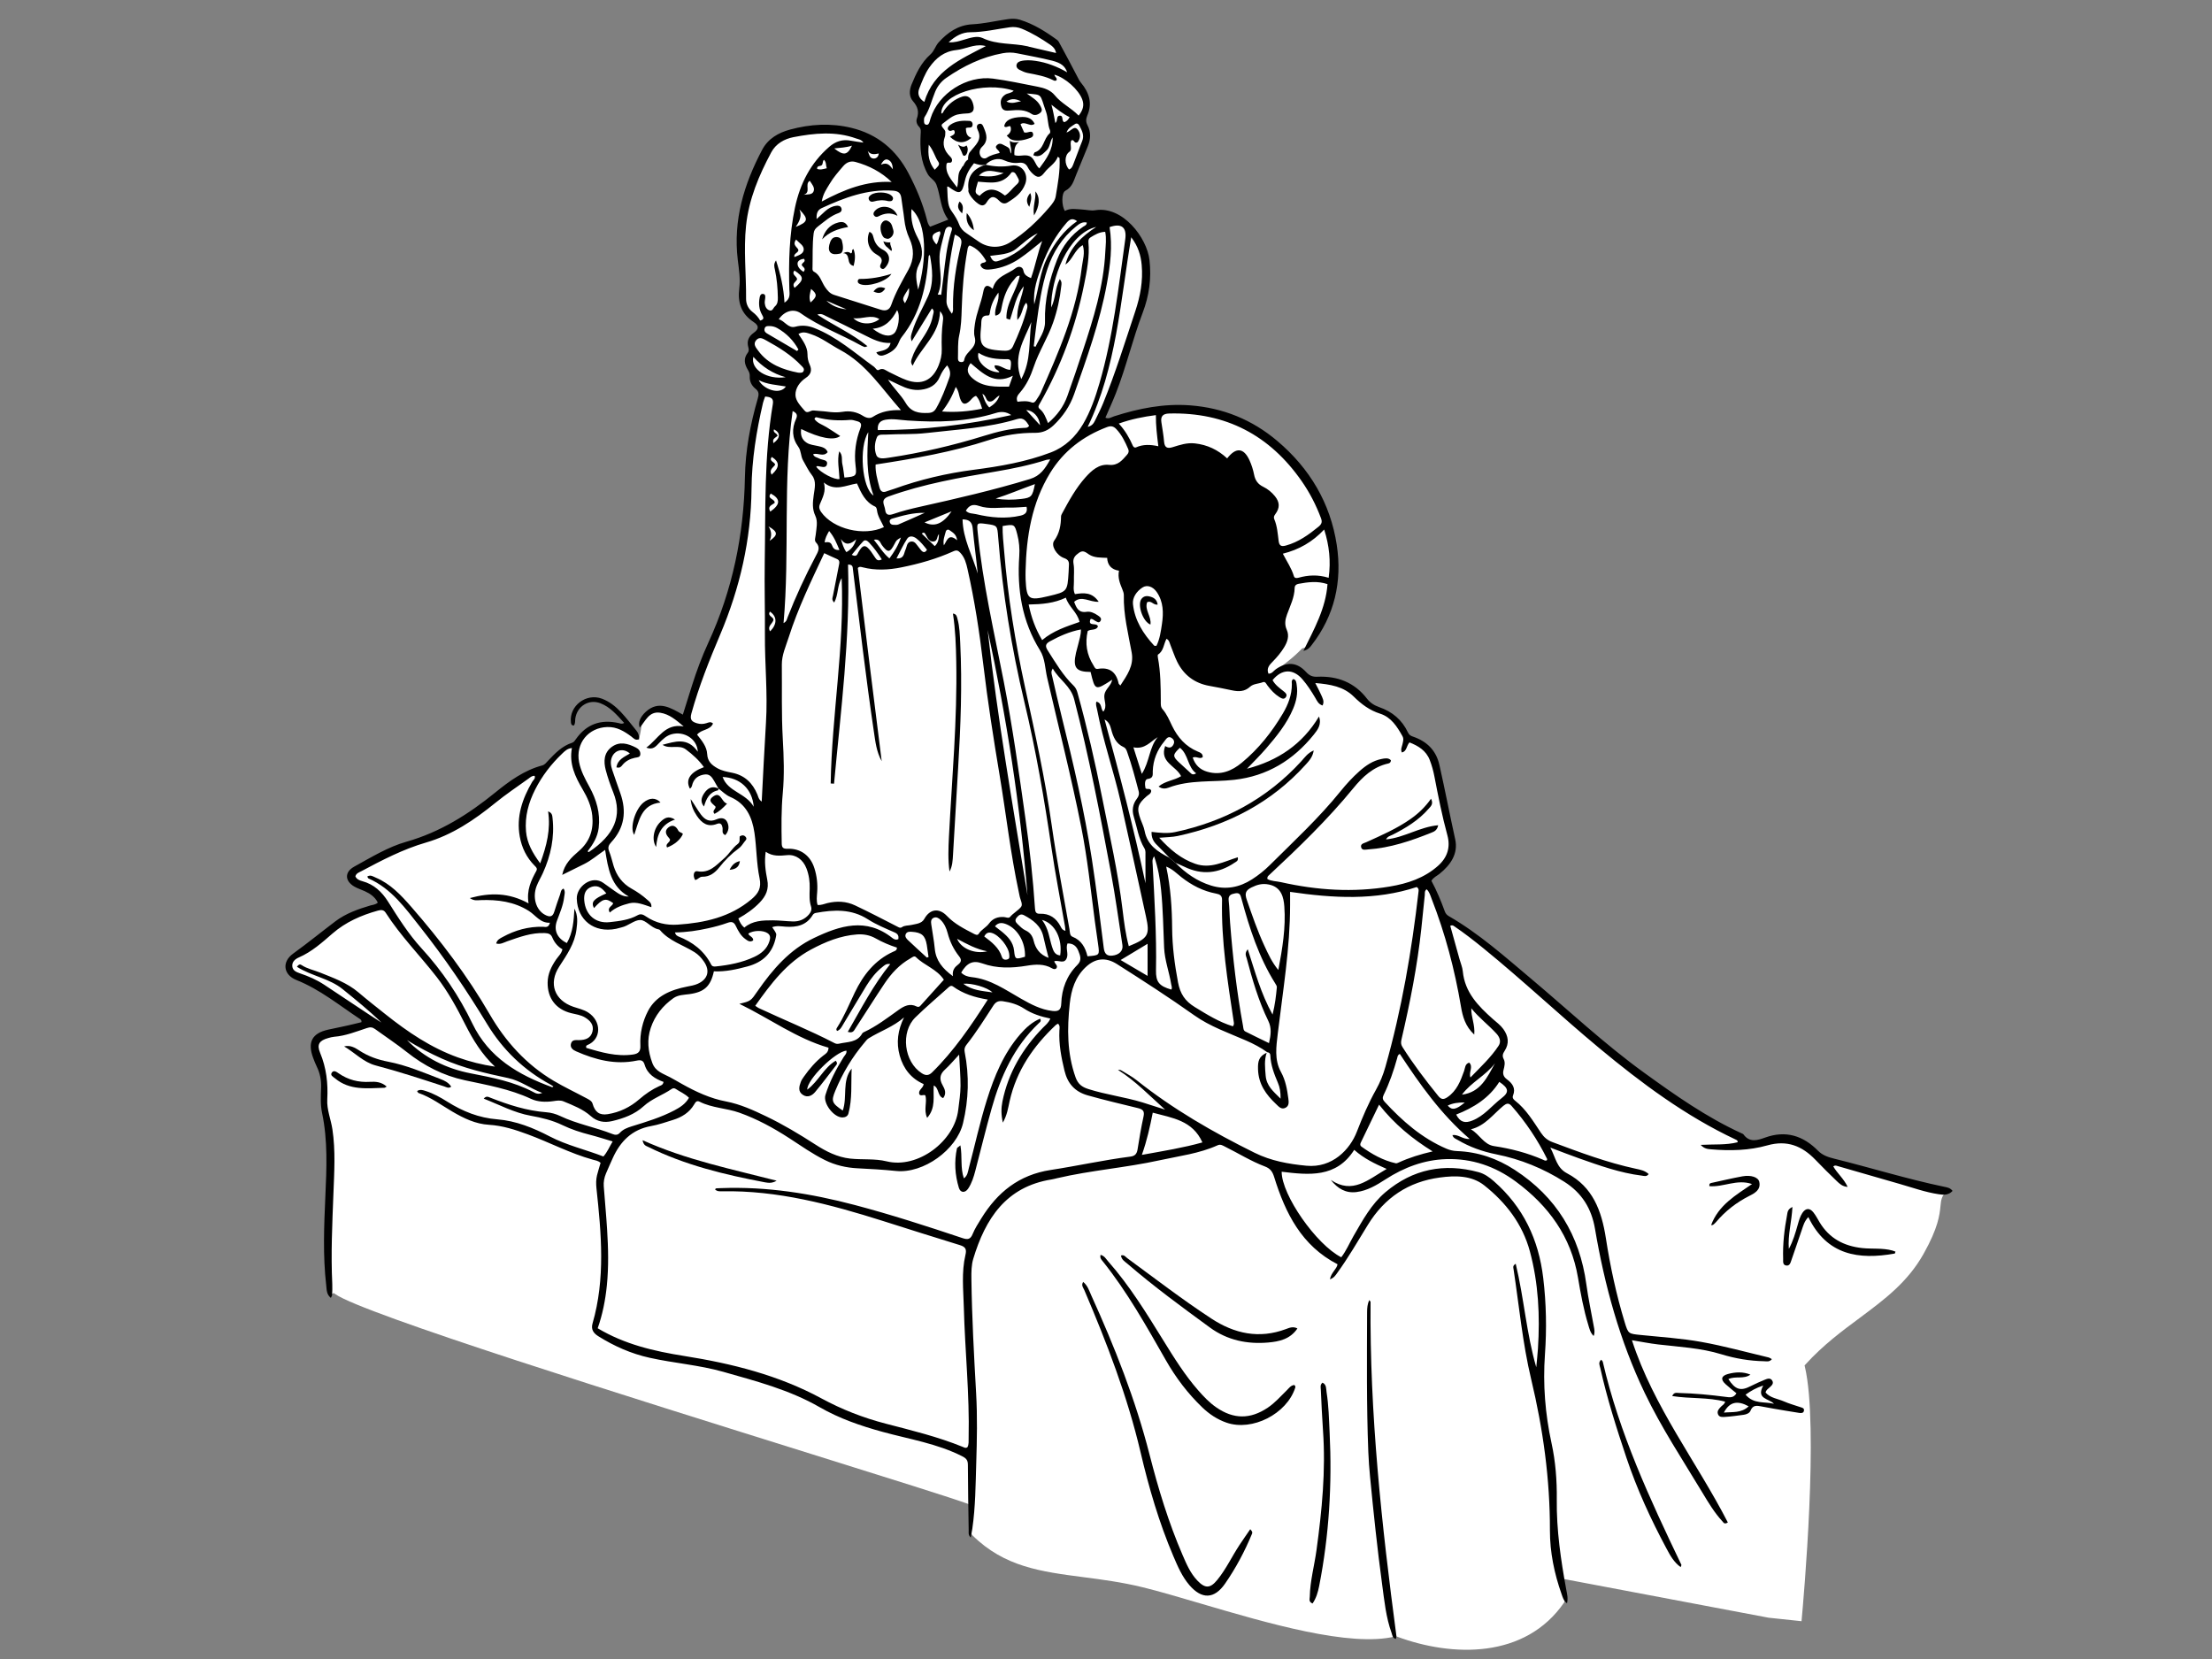
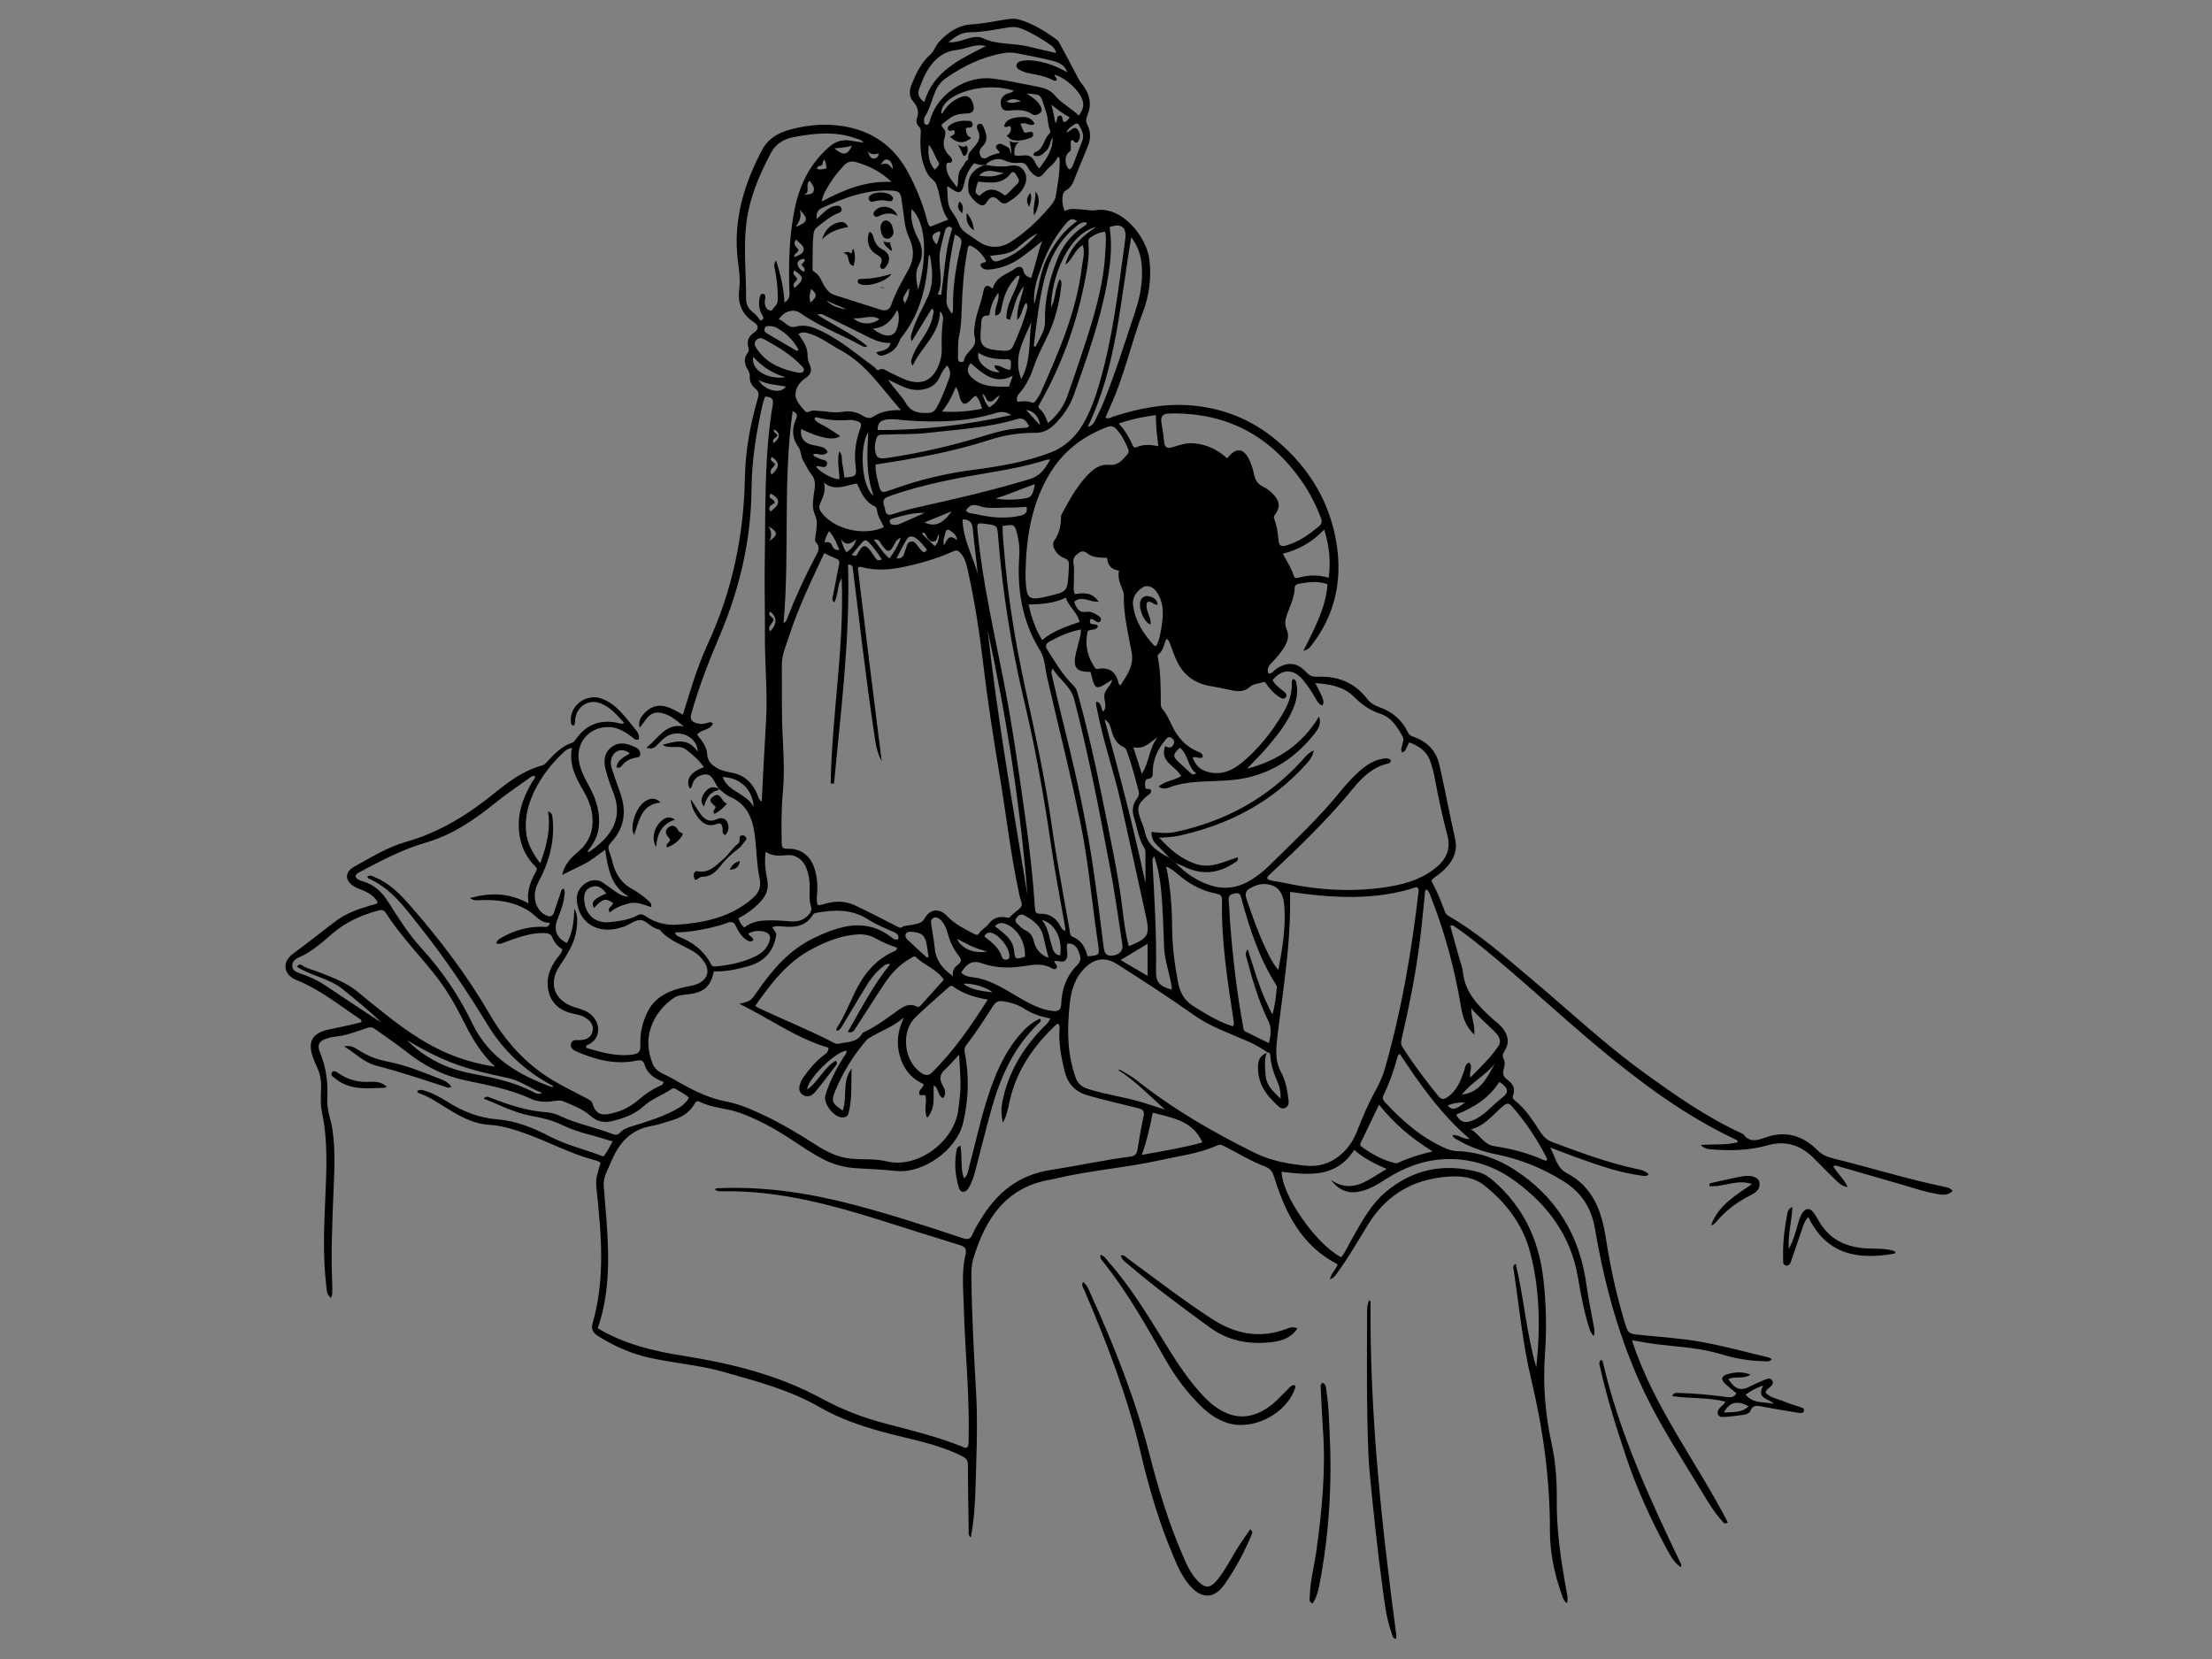
<svg xmlns="http://www.w3.org/2000/svg" version="1.1" id="Calque_1" x="0px" y="0px" viewBox="0 0 800 600" style="enable-background:new 0 0 800 600;" xml:space="preserve">
  <rect x="0" y="0" width="800" height="600" fill="#808080" stroke="none" />
  <style type="text/css">
	.st0{fill:#FFFFFF;}
</style>
-   <path class="st0" d="M695.68,453.48c5.35-9.52,5.81-14.18,6.12-17.26c0.21-2.17,0.37-3.74,2.26-5.33l0.27-0.16  c0.08-0.03,0.17-0.07,0.24-0.11c-0.38-0.18-0.81-0.26-1.29-0.36l-0.35-0.07c-8.27-1.72-16.54-3.97-24.53-6.14  c-4.97-1.35-10.1-2.75-15.18-4c-2.21-0.54-4.53-1.24-6.44-3.18c-5.4-5.47-11.32-6.94-18.09-4.49c-2.47,0.89-6.19,2.24-8.9-1.44  c-0.04-0.02-0.08-0.03-0.12-0.05l-0.19-0.08c-12.59-5.75-23.54-13.41-35.54-22.09c-10.01-7.24-19.44-15.46-28.56-23.41  c-3.98-3.47-8.1-7.06-12.21-10.51c-1.24-1.04-2.47-2.08-3.7-3.13c-8.13-6.89-16.53-14.02-25.94-19.44  c-0.92-0.53-1.56-1.26-1.89-2.18c-1.52-4.2-3.09-7.8-4.81-11.01l-0.27-0.5l0.29-0.48c0.64-1.08,1.53-1.67,2.32-2.19  c0.28-0.19,0.57-0.37,0.83-0.58c4.51-3.63,6.26-7.4,5.34-11.53c-0.93-4.2-1.82-8.48-2.67-12.62c-0.97-4.68-1.97-9.52-3.04-14.26  c-1.07-4.74-3.99-7.85-8.92-9.52c-0.89-0.3-1.79-0.75-2.38-2.01c-1.94-4.16-5.24-7.06-9.8-8.64c-2.09-0.72-3.7-1.84-4.91-3.42  c-4.16-5.39-9.76-7.86-17.13-7.53c-2,0.09-3.41-0.5-4.82-2.03c-1.74-1.89-3.52-2.73-5.45-2.57l-3.34,0.28l2.64-2.06  c1.94-1.52,3.69-3.08,5.2-4.66l0.2-0.21l0.28-0.07c1.35-0.33,1.79-0.9,2.34-1.61c8-10.27,11-22.22,8.97-35.56  c-2.21-14.54-9.32-26.98-21.13-36.99c-8.89-7.53-19.32-11.79-31.02-12.67c-8.22-0.61-16.84,0.63-27.1,3.93  c-0.19,0.06-0.38,0.15-0.58,0.24c-0.81,0.36-1.91,0.85-3.26,0.2l-0.87-0.41l0.38-0.88c0.41-0.95,0.82-1.89,1.23-2.82  c0.9-2.04,1.75-3.96,2.53-5.95c1.93-4.92,3.52-10.08,5.05-15.06c1.43-4.64,2.9-9.45,4.66-14.08c2.33-6.13,3.12-12.23,2.4-18.63  c-0.55-4.9-4.18-10.9-8.64-14.26c-2.22-1.68-5.73-3.53-9.84-2.84c-1.15,0.19-2.29,0.04-3.39-0.1c-0.52-0.07-1.04-0.13-1.55-0.16  c-0.41-0.02-0.83-0.06-1.24-0.09c-1.6-0.14-3.12-0.27-4.44,0.49l-0.83,0.48l-0.51-0.81c-0.99-1.57-1.36-4.65-0.81-6.72  c0.26-0.99,0.72-1.66,1.35-2c1.82-0.97,2.37-2.44,3.08-4.3c0.13-0.35,0.27-0.71,0.41-1.07c0.64-1.57,1.29-3.15,1.93-4.72  c0.75-1.81,1.49-3.62,2.23-5.44c1.04-2.58,1.02-4.76-0.06-6.87c-0.74-1.44-0.76-2.79-0.08-4.39c1.57-3.64,0.87-7.16-2.13-10.76  c-0.59-0.71-0.98-1.47-1.36-2.2c-1.88-3.67-3.84-7.3-5.74-10.81l-1.09-2.01c-0.02-0.04-0.11-0.18-0.4-0.39  c-3.6-2.61-7.96-5.5-13.04-7.06c-1.13-0.35-2.37-0.4-4.01-0.17c-1.48,0.21-2.98,0.47-4.44,0.73c-2.75,0.48-5.58,0.98-8.48,1.13  c-4.17,0.21-7.93,2.26-11.5,6.28c-0.43,0.49-0.75,1.08-1.1,1.72c-0.47,0.87-1,1.86-1.91,2.66c-3.24,2.86-5.02,6.78-6.57,10.55  c-0.38,0.93-1.11,3.27,0.34,4.92c2.08,2.37,2.57,4.65,1.59,7.39c-0.18,0.5,0.05,1.3,0.51,1.75c1.11,1.09,1.03,2.29,0.97,3.25  l-0.02,0.25c-0.25,4.33-0.16,9.38,2.46,13.98c0.3,0.53,0.76,0.94,1.25,1.39c0.7,0.64,1.49,1.36,1.93,2.51  c0.59,1.56,0.94,3.19,1.28,4.76c0.59,2.73,1.14,5.32,2.88,7.63l0.79,1.05l-8.47,3.33l-0.46-0.54c-0.87-1.02-1.12-2.01-1.35-2.89  l-0.05-0.19c-1.36-5.3-3.51-10.69-6.56-16.47c-4.44-8.41-11.16-13.76-19.99-15.89c-6.92-1.67-14.02-1.47-21.72,0.62  c-4.58,1.24-7.67,3.46-9.42,6.79c-7.47,14.13-10.24,26.61-8.72,39.27l0.16,1.29c0.38,3.01,0.77,6.12,0.39,9.15  c-0.65,5.22,0.82,8.71,4.76,11.31c1.27,0.84,1.89,1.73,1.91,2.71c0.02,0.99-0.58,1.91-1.84,2.8c-1.58,1.13-2.08,2.39-1.62,4.1  c0.19,0.68,0.5,1.83-0.4,2.98c-1.12,1.45-1.09,2.97,0.09,4.92c0.5,0.82,0.95,1.73,0.87,2.91c-0.09,1.52,0.48,2.78,1.71,3.75  c1.86,1.47,1.58,3.12,1.16,4.56c-2.95,10.15-4.46,19.39-4.63,28.26c-0.4,21.63-4.88,41.89-13.33,60.23  c-2.15,4.67-4.06,9.67-5.83,15.28c-0.76,2.42-1.52,4.84-2.3,7.34l-1.39,4.45l-1.74-0.97c-4.12-2.32-7.68-4.32-11.55-0.82  c-1.19,1.08-1.92,2.21-2.08,3.28l-0.04,0.17c-0.14,0.39-0.2,0.87-0.27,1.48c-0.07,0.54-0.15,1.21-0.32,2.01l-0.53,2.6l-1.31-2.3  c-0.1-0.18-0.22-0.35-0.35-0.51c-0.47-0.57-0.93-1.15-1.4-1.73c-0.33-0.41-0.66-0.83-1-1.24l-0.76,0.43  c-1.1,0.62-1.94,0.38-2.44,0.23c-0.08-0.02-0.15-0.05-0.23-0.06c-6.19-1.4-10.91,0.36-14.45,5.37l-0.14,0.2  c-0.37,0.54-0.84,1.22-1.78,1.52c-3.4,1.09-5.77,3.6-8.28,6.25c-0.11,0.11-0.21,0.23-0.32,0.35c-0.53,0.59-1.19,1.33-2.26,1.62  c-6.59,1.76-12.03,5.88-16.61,9.61c-11.27,9.17-21.58,14.87-32.45,17.96c-5.57,1.58-10.79,4.51-15.84,7.33  c-0.96,0.54-1.91,1.07-2.87,1.6c-1.33,0.73-2.08,1.67-2.1,2.63c-0.02,0.97,0.74,2,2.08,2.8c0.7,0.42,1.49,0.73,2.32,1.06  c0.49,0.19,0.98,0.39,1.45,0.61c1.61,0.73,3.89,2,5.19,4.58l0.34,0.67l-0.54,0.51c-0.83,0.78-1.74,0.98-2.47,1.13  c-0.2,0.04-0.4,0.08-0.6,0.14c-4.92,1.46-8.91,2.97-12.36,5.58c-1.96,1.48-3.89,2.98-5.82,4.49c-3.07,2.4-6.25,4.87-9.48,7.2  c-1.67,1.2-2.52,2.75-2.33,4.24c0.19,1.5,1.39,2.81,3.32,3.57c6.43,2.57,12.06,6.5,17.51,10.31c1.83,1.28,3.73,2.61,5.62,3.86  c0.33,0.22,1.21,0.8,1,2.16l-0.1,0.66l-1.42,0.34c-0.5,0.12-1.02,0.24-1.53,0.37c-2.16,0.54-4.36,1-6.5,1.45  c-1.09,0.23-2.18,0.46-3.27,0.7c-2.79,0.61-4.47,1.67-5.14,3.24c-0.59,1.37-0.44,3.25,0.43,5.6c0.38,1.03,0.81,2.12,1.3,3.14  c1.21,2.48,1.75,5.08,1.65,7.97l-0.03,0.83c-0.1,2.82-0.2,5.48,0.36,8.15c2.11,10.06,1.66,20.33,1.22,30.26l-0.01,0.12  c-0.47,10.46-0.95,21.27,0.3,32.05c0.03,0.24,0.05,0.49,0.07,0.73c0.09,1,0.16,1.9,0.71,2.62c0.13-0.07,0.28-0.14,0.45-0.22  l0.53-0.25l0.47,0.34c10.01,7.16,107.49,37.63,171.99,57.79c28.62,8.95,51.22,16.01,57.36,18.28l0.64,0.24l0.14,9.25  c0,0.14,0,0.28-0.01,0.43c-0.02,0.58-0.03,0.91,0.44,1.34c11.51,11.36,24.72,13.08,40.01,15.07c6.84,0.89,13.91,1.81,21.44,3.65  c5.98,1.46,13.28,3.61,21.01,5.89c24.09,7.09,54.08,15.91,70.38,11.91l0.3-0.07l0.29,0.11c20.1,7.48,46.54,8.12,60.58-12.42  c0.28-1.29,0.06-2.44-0.18-3.65l-0.11-0.58c-0.16-0.88-0.32-1.77-0.48-2.66l-0.29-1.67l74.96,14.17l11.89,1.26  c0.8-8.64,6.28-70.39,1.22-91.99l-0.12-0.51l0.35-0.39c6.41-7.04,13.16-12.03,19.69-16.87  C681.54,469.96,689.89,463.78,695.68,453.48z" />
  <path d="M703.13,429.21c-13.37-2.79-26.42-6.86-39.67-10.14c-2.14-0.53-4.27-1.18-5.97-2.91c-5.38-5.44-11.65-7.44-19.14-4.73  c-2.69,0.97-5.61,1.91-7.81-1.17c-0.13-0.18-0.42-0.27-0.64-0.37c-12.73-5.82-24.1-13.84-35.38-22  c-14.33-10.37-27.2-22.51-40.72-33.87c-9.56-8.04-18.89-16.39-29.79-22.67c-0.68-0.39-1.18-0.92-1.45-1.66  c-1.39-3.83-2.96-7.59-4.87-11.14c0.74-1.25,1.95-1.73,2.91-2.5c4.01-3.22,6.85-7.3,5.69-12.52c-1.98-8.94-3.69-17.95-5.71-26.88  c-1.2-5.32-4.57-8.55-9.57-10.25c-0.86-0.29-1.4-0.65-1.8-1.49c-2.13-4.55-5.67-7.53-10.38-9.16c-1.78-0.62-3.29-1.58-4.45-3.08  c-4.55-5.91-10.72-8.24-17.97-7.92c-1.75,0.08-2.85-0.41-4.04-1.71c-3.31-3.6-6.92-3.8-10.93-1.02c-0.82,0.57-1.4,1.67-2.69,1.62  c-0.82-2.05,0.48-3.27,1.6-4.42c1.52-1.56,2.91-3.2,4.05-5.06c1.22-2.01,1.98-4.14,0.97-6.4c-0.86-1.94-0.57-3.68,0.11-5.55  c1.13-3.12,2.68-6.13,2.75-9.56c0.02-0.92,0.59-1.36,1.39-1.5c3.44-0.64,6.88-1.1,10.49,0.11c-0.62,8.72-4.79,16.18-8.71,24.13  c1.73-0.43,2.33-1.24,2.93-2.02c8.37-10.75,11.13-23.1,9.13-36.27c-2.3-15.14-9.78-27.7-21.48-37.6c-9.1-7.71-19.62-12-31.59-12.9  c-9.5-0.71-18.54,1.1-27.49,3.97c-0.94,0.3-1.87,1.07-3.11,0.49c1.29-3.01,2.62-5.87,3.77-8.8c3.75-9.55,6.07-19.58,9.71-29.15  c2.36-6.22,3.2-12.46,2.45-19.09c-0.89-7.96-9.64-19.65-19.64-17.98c-1.52,0.25-3.15-0.19-4.73-0.27c-2.12-0.11-4.27-0.6-6.23,0.53  c-1.17-1.86-1.3-6.52,0.17-7.3c2.53-1.36,3-3.54,3.95-5.87c1.37-3.39,2.79-6.76,4.16-10.16c1.08-2.66,1.2-5.18-0.1-7.7  c-0.63-1.22-0.59-2.27-0.05-3.53c1.9-4.41,0.64-8.3-2.28-11.8c-0.54-0.65-0.89-1.35-1.27-2.09c-2.2-4.29-4.51-8.53-6.8-12.77  c-0.15-0.28-0.42-0.53-0.69-0.72c-4.12-3-8.41-5.69-13.33-7.21c-1.46-0.45-2.94-0.42-4.45-0.21c-4.28,0.59-8.47,1.63-12.83,1.85  c-4.98,0.25-8.93,2.93-12.19,6.61c-1.15,1.3-1.54,3.07-2.92,4.29c-3.33,2.94-5.18,6.89-6.83,10.92c-0.84,2.05-0.91,4.35,0.51,5.96  c1.77,2.02,2.3,3.89,1.4,6.39c-0.31,0.88,0.02,2.08,0.75,2.8c0.86,0.84,0.71,1.72,0.65,2.73c-0.29,5.04-0.02,9.94,2.59,14.53  c0.85,1.49,2.48,2.08,3.11,3.76c1.56,4.11,1.36,8.73,4.29,12.64c-2.5,0.98-4.54,1.79-6.58,2.59c-0.77-0.9-0.96-1.8-1.18-2.68  c-1.5-5.84-3.84-11.38-6.64-16.69c-4.45-8.44-11.18-14.11-20.64-16.4c-7.5-1.81-14.9-1.36-22.21,0.63  c-4.16,1.13-7.91,3.24-10.05,7.28c-6.6,12.47-10.56,25.52-8.83,39.86c0.41,3.38,0.97,6.87,0.55,10.2c-0.66,5.3,0.7,9.3,5.2,12.27  c1.96,1.29,1.93,2.52,0.04,3.86c-1.86,1.32-2.59,2.98-2,5.18c0.21,0.76,0.32,1.41-0.22,2.11c-1.55,2.01-1.18,4.05,0.03,6.05  c0.44,0.73,0.78,1.44,0.73,2.33c-0.12,1.89,0.66,3.47,2.09,4.6c1.29,1.02,1.24,2.04,0.82,3.49c-2.71,9.31-4.49,18.8-4.66,28.52  c-0.38,20.84-4.49,40.84-13.24,59.83c-2.3,5-4.22,10.15-5.88,15.4c-1.09,3.46-2.17,6.93-3.33,10.61c-4.42-2.47-8.73-5.25-13.37-1.06  c-2.16,1.95-2.9,4.06-2.21,5.75c2.09-2.38,3.33-6.01,7.4-5.38c3.31,0.51,5.76,2.66,8.48,4.95c-6.77-1.23-9.16,4.48-13.51,7.67  c2.39,0.96,3.48-0.49,4.57-1.61c1.35-1.4,2.67-2.72,4.63-3.25c4.4-1.19,9.19,1.63,9.42,6.34c-3.75-5.39-8.29-3.66-12.76-2.5  c2.6,1.77,5.89-0.26,8.47,1.69c2.43,1.83,4.67,3.81,6.5,6.39c-5.05,1.86-6.73,4.57-5.08,7.77c0.78-0.41,0.77-1.25,1.02-1.92  c0.73-1.9,2.07-2.82,4.09-3.17c2.06-0.36,2.84,0.91,3.66,2.28c0.55,0.91,1.05,1.85,1.57,2.78c1.4,1.03,2.66,2.35,4.22,3.01  c5.8,2.47,7.97,7.37,8.8,13.01c0.8,5.43,0.71,11.02,1.84,16.36c0.77,3.62-0.48,5.6-2.92,7.66c-7.72,6.51-16.99,8.52-26.68,9.18  c-4.07,0.28-7.95-0.59-11.42-2.93c-0.88-0.59-1.82-1.18-3.01-0.51c-3.13,1.75-6.65,2.14-10.09,2.53c-5.2,0.6-8.84-2.63-9.28-7.83  c-0.2-2.32,0.41-4.22,2.79-4.97c2.35-0.73,3.81,0.71,5.2,2.41c-4.7,2.04-5.59,3.12-4.47,5.32c3.08-3.45,4.3-3.77,6.95-1.79  c-0.23,1.11-2.39,1.51-1.23,3.39c2.08-1.87,4.61-2.72,7.06-3.34c2.63-0.67,5.32,0.54,7.97,1.41c0.17-1.54-0.77-2.06-1.48-2.7  c-1.74-1.57-3.67-2.89-5.71-4.03c-3.31-1.86-5.37-4.66-6.47-8.23c-0.54-1.75-0.92-3.57-1.61-5.25c-0.58-1.4-0.16-2.29,0.77-3.29  c4.79-5.18,5.59-11.13,3.3-17.66c-0.99-2.83-2-5.66-2.95-8.5c-0.51-1.52-0.76-3.08-0.1-4.64c1.12-2.66,4.22-3.32,6.48-1.28  c-2.02,1.23-4.43,2.14-4.86,5c1.3,0.38,1.73-0.31,2.19-0.87c1.17-1.42,2.69-2.19,4.45-2.58c0.85-0.19,2-0.08,2.01-1.38  c0.01-1.1-0.66-1.84-1.62-2.33c-2.88-1.46-5.86-2.33-8.72-0.23c-2.9,2.13-2.99,5.27-2.17,8.39c0.72,2.73,1.66,5.42,2.71,8.05  c3.39,8.49,0.44,15.41-8.88,21.62c-0.03,0.02-0.21-0.16-0.39-0.31c1.95-2.51,3.6-5.16,4-8.44c0.65-5.37-0.81-10.23-3.34-14.86  c-1.56-2.86-3.12-5.71-3.75-8.95c-1.32-6.79,3.36-12.5,10.21-12.69c3.44-0.1,6.05,1.49,8.63,3.39c0.8,0.59,1.52,1.61,2.79,1.02  c0.18-1.26-0.2-2.25-0.9-3.11c-1.84-2.26-3.61-4.59-5.6-6.71c-1.94-2.06-4.18-3.84-6.89-4.85c-5.67-2.11-11.87,2.62-11.19,8.51  c0.07,0.58,0.11,1.19,1.05,1.2c0.61-0.73,0.41-1.69,0.54-2.55c0.66-4.44,4.89-7.11,9.07-5.5c3.59,1.38,6,4.25,8.6,7.12  c-0.89,0.51-1.41,0.18-1.95,0.06c-6.59-1.49-11.71,0.42-15.49,5.77c-0.39,0.55-0.7,1.12-1.4,1.34c-3.64,1.17-6.17,3.84-8.7,6.51  c-0.62,0.66-1.15,1.43-2.11,1.69c-6.53,1.75-11.89,5.66-16.98,9.8c-9.67,7.86-19.95,14.33-32.09,17.78  c-6.73,1.91-12.78,5.65-18.91,9.02c-3.49,1.92-3.47,5.11-0.05,7.16c1.2,0.72,2.59,1.13,3.87,1.72c1.98,0.9,3.7,2.1,4.71,4.12  c-0.84,0.79-1.81,0.79-2.67,1.04c-4.49,1.33-8.91,2.89-12.68,5.74c-5.11,3.87-10.08,7.92-15.28,11.68c-4.15,2.99-3.56,7.66,1.2,9.55  c8.48,3.38,15.46,9.13,22.95,14.08c0.35,0.23,0.67,0.49,0.56,1.17c-0.72,0.17-1.52,0.36-2.31,0.56c-3.23,0.81-6.5,1.43-9.74,2.14  c-5.86,1.29-7.51,4.58-5.43,10.17c0.41,1.09,0.83,2.18,1.34,3.23c1.16,2.37,1.64,4.85,1.55,7.5c-0.1,3.08-0.29,6.16,0.35,9.22  c2.1,9.98,1.64,20.05,1.19,30.13c-0.48,10.74-0.93,21.49,0.31,32.21c0.18,1.55,0.07,3.3,1.68,4.55c0.2-0.45,0.44-0.74,0.45-1.04  c0.06-1.33,0.12-2.67,0.06-3.99c-0.53-10.92,0-21.82,0.42-32.73c0.29-7.73,0.8-15.48-0.37-23.21c-0.55-3.62-2.06-7.11-1.86-10.81  c0.32-5.83-0.32-11.42-2.59-16.87c-1.26-3.03-0.28-4.43,2.91-5.32c0.72-0.2,1.45-0.41,2.19-0.47c4.12-0.33,7.93-1.86,11.79-3.14  c1.2-0.4,1.99-0.36,2.95,0.33c3.84,2.79,7.82,5.4,11.53,8.35c6.25,4.95,13.15,8.51,20.93,10.18c8.13,1.74,16.32,3.16,23.96,6.73  c2.47,1.15,5.32,1.23,8.11,0.83c1.22-0.18,2.48-0.41,3.7,0.1c3.46,1.44,6.99,2.78,9.84,5.32c2.26,2.02,4.86,2.46,7.69,1.8  c4.18-0.98,8.18-2.44,11.4-5.38c3.01-2.75,6.88-4,10.17-6.26c0.45-0.31,0.98-0.31,1.42-0.01c1.56,1.05,3.37,1.76,4.82,3.22  c-1.25,2.19-3.18,3.44-5.25,4.53c-4.9,2.57-10.16,4.16-15.41,5.78c-1.61,0.5-3.17,1.08-4.34,2.36c-0.82,0.9-1.7,0.82-2.71,0.42  c-6.19-2.45-12.82-3.61-18.87-6.5c-1.55-0.74-3.33-1.24-5.03-1.36c-7.07-0.54-13.69-2.69-20.22-5.26c-0.66-0.26-1.47-0.8-2.4,0.34  c5.75,2.25,11.05,5.12,16.98,6.18c3.96,0.71,7.82,1.63,11.45,3.38c3.24,1.57,6.64,2.66,10.12,3.55c2.62,0.67,5.2,1.52,8.08,2.37  c-1.22,2.03-1.95,3.87-3.35,5.44c-6.49-2.52-13.22-4.03-19.42-7.26c-5.9-3.08-12.21-5.64-18.9-6.17c-6.73-0.53-12.57-2.89-18.15-6.4  c-2.47-1.55-5.02-2.98-7.82-3.86c-0.98-0.31-2.01-0.71-3.1,0.04c0.25,0.33,0.35,0.63,0.54,0.69c4.47,1.54,8.21,4.38,12.23,6.73  c4.12,2.41,8.36,4.48,13.27,4.77c4.87,0.29,9.47,1.78,14.01,3.46c7.88,2.91,15.34,6.89,23.48,9.14c0.93,0.26,1.97,0.36,2.84,1.17  c-0.43,1.47-0.91,2.97-1.29,4.49c-0.38,1.55-0.37,3.12-0.2,4.72c1.75,16.35,3.26,32.7-1.42,48.87c-0.61,2.1,0.3,3.49,2.05,4.59  c5.77,3.62,11.92,6.34,18.56,7.81c8.85,1.97,17.94,2.61,26.71,5.1c11.94,3.39,23.94,6.51,34.84,12.79  c7.11,4.09,14.81,6.74,22.73,8.91c9.69,2.66,19.72,4.21,28.83,8.84c1.52,0.77,2.03,1.49,2.03,3.13c0.02,7.92,0.17,15.83,0.29,23.75  c0.01,0.74-0.22,1.59,0.75,2.49c0.23-1.29,0.43-2.25,0.57-3.22c1.13-7.85,1.17-15.78,1.41-23.68c0.26-8.41,0.44-16.83-0.04-25.25  c-0.78-13.81-1.53-27.62-1.71-41.45c-0.03-2.4-0.01-4.93,0.67-7.19c4.38-14.52,11.86-26.1,28.34-28.71c0.66-0.1,1.3-0.29,1.95-0.44  c12.25-2.87,24.85-3.79,37.12-6.49c7.05-1.55,14.3-2.41,20.98-5.43c1.03-0.46,1.76,0.05,2.57,0.45c4.85,2.4,9.46,5.31,14.53,7.22  c1.96,0.74,2.74,1.9,3.34,3.82c4.05,13.06,9.91,24.85,22.92,31.55c-0.27,1.76-2.33,2.98-2.75,5.46c1.5-0.58,2-1.44,2.58-2.24  c4.07-5.61,7.53-11.6,11.15-17.49c6.02-9.81,14.64-15.57,25.98-17.1c5.6-0.76,11.51-0.8,16.09,2.83  c7.83,6.2,13.85,13.99,16.51,23.86c3.11,11.54,3.68,23.33,2.92,35.21c-0.14,2.24-0.41,4.47-0.61,6.71  c-3.57-12.23-4.42-24.94-7.43-37.42c-1.17,0.71-0.88,1.34-0.8,1.86c2.03,13.33,3.26,26.82,6.4,39.95c4.3,18,6.81,36.12,6.77,54.65  c-0.01,7.82,1.57,15.57,4.22,23.02c0.4,1.11,0.67,2.36,1.95,3.3c0.45-1.8,0.04-3.33-0.24-4.82c-1.99-10.83-3.58-21.67-3.45-32.74  c0.08-6.82-0.44-13.66-1.9-20.36c-2.3-10.57-3.15-21.28-2.38-32.05c0.66-9.26,0.48-18.43-0.62-27.66  c-1.66-13.93-7.23-25.7-17.84-34.99c-1.65-1.45-3.41-2.71-5.54-3.29c-12.46-3.38-23.76-1.13-33.67,7.23  c-5.12,4.32-8.27,10.17-11.57,15.88c-1.48,2.56-2.62,5.34-4.43,7.67c-9.02-4.58-21.56-22.51-21.55-30.94  c9.84,1.19,19.76,2.3,26.24-7.91c3.55,3.15,7.33,4.96,11.74,6.9c-6.75,3.87-12.3,9.31-20.21,3.97c2.5,3.17,5.42,4.88,9.3,4.39  c3.92-0.5,7.21-2.47,10.44-4.56c6.71-4.34,14-7.1,22-7.35c9.3-0.29,17.68,2.59,25.18,8.13c11.86,8.76,19.98,19.92,22.48,34.73  c0.97,5.75,2.01,11.49,3.72,17.08c0.41,1.35,0.7,2.84,1.95,4.03c0.53-1.37,0.24-2.42,0.05-3.47c-0.91-5.08-2-10.14-2.7-15.25  c-2.42-17.72-10.86-31.6-25.92-41.37c-6.36-4.13-13.27-6.51-20.87-6.79c-1.36-0.05-2.61-0.34-3.86-0.88  c-8.84-3.81-15.88-9.97-22.31-16.95c-0.75-0.82-0.83-1.49-0.36-2.44c2.09-4.28,3.64-8.77,4.91-13.35c0.14-0.51,0.15-1.18,0.96-1.51  c7.27,11.01,14.84,21.81,25.28,30.75c-2.52,0.19-4.11-1.73-6.26-1.4c0.32,1.12,1.2,1.33,1.89,1.74c4.34,2.58,9.03,4.23,13.97,5.22  c8.83,1.77,17,5.1,24.63,9.94c6.37,4.04,9.83,9.7,11.07,17c3.49,20.54,8.95,40.47,17.98,59.34c6.03,12.59,13.72,24.2,20.89,36.11  c2.19,3.64,4.37,7.29,7.29,10.43c0.35,0.38,0.61,1.1,1.89,0.32c-11.28-21.95-26.84-41.74-34.69-65.91c3.4,0.56,6.4,1.16,9.44,1.52  c7.68,0.9,15.44,1.26,22.91,3.56c5.04,1.55,10.2,2.41,15.48,2.52c0.91,0.02,1.93,0.33,2.78-0.77c-0.51-0.26-0.84-0.52-1.22-0.61  c-8.1-1.92-16.14-4.15-24.31-5.61c-7.19-1.29-14.53-1.76-21.82-2.5c-4.5-0.46-4.58-0.36-5.87-4.59c-3.04-9.97-5.23-20.17-6.82-30.45  c-1.53-9.86-4.71-18.52-14.02-23.43c-3.82-2.01-4.1-5.63-6.07-9.31c3.97,1.49,7.21,2.77,10.48,3.92c7.38,2.6,14.76,5.25,22.59,6.22  c0.82,0.1,1.76,0.5,2.5-0.57c-1.36-1.26-3.01-1.57-4.61-1.91c-10.38-2.22-20.28-5.94-30.19-9.64c-1.8-0.67-3.06-1.74-4.14-3.35  c-2.78-4.14-5.34-8.48-9.36-11.63c-0.63-0.49-1.09-1.04-0.74-1.92c1.04-2.59-0.26-4.36-2.19-5.78c-1.24-0.92-1.64-1.93-1.25-3.43  c0.33-1.28,0.69-2.7,0.05-3.92c-0.62-1.18-0.29-2,0.34-2.96c1.76-2.73,1.35-5.37-0.47-7.9c-1.04-1.44-2.47-2.46-3.78-3.62  c-5.29-4.7-10.16-9.65-10.88-17.27c-0.14-1.47-0.77-2.89-1.17-4.34c-1.13-4.06-2.25-8.11-3.37-12.12c0.74-0.34,1.07-0.08,1.41,0.15  c3.66,2.48,7.14,5.19,10.57,7.98c14.29,11.62,27.68,24.28,41.84,36.05c15.34,12.75,31.29,24.63,49.47,33.16  c0.38,0.18,0.75,0.37,0.65,0.95c-4.22,1.07-8.6,0.68-13.37,0.95c1.34,1.45,2.59,1.5,3.8,1.61c6.85,0.59,13.74,0.43,20.32-1.43  c7.13-2.01,12.53,0.19,17.35,5.18c2.55,2.63,5.12,5.24,7.78,7.76c0.97,0.92,2.01,1.95,3.91,2.08c-1.38-2.99-3.78-4.9-5.2-7.42  c0.62-0.49,1.11-0.25,1.57-0.12c7.52,2.16,15.04,4.32,22.56,6.5c4.64,1.34,9.2,2.97,13.99,3.69c1.73,0.26,3.55,0.4,5.03-1.2  C705.27,429.53,704.16,429.43,703.13,429.21z M462.7,252.1c0.77,0.49,1.74,1.03,2.4-0.05c0.55-0.91-0.21-1.53-0.89-2.06  c-1.49-1.18-3.05-2.3-3.97-4.01c3.35-4.09,7.43-4.19,10.78-0.33c1.81,2.08,3.29,4.4,4.69,6.77c0.61,1.04,1.09,2.26,2.61,2.73  c0.77-1.5-0.03-2.74-0.56-3.96c-0.55-1.27-1.23-2.48-2.07-4.16c5.44,0.45,10.25,1.26,13.94,4.93c2.77,2.75,5.72,4.94,9.51,6.15  c3.99,1.27,6.14,4.67,8.08,8.14c0.55,0.98,0.21,1.96,0,2.92c-0.21,0.96-0.75,1.87-0.21,2.98c1.81-0.43,1.6-2.36,2.74-3.65  c3.16,1.24,6.01,2.94,7.33,6.35c0.75,1.93,1.31,3.96,1.7,6c1.37,7.12,2.77,14.22,4.68,21.22c1.19,4.35,0.01,8.05-3.37,11.06  c-4.98,4.43-11,6.41-17.43,7.49c-13.25,2.23-26.37,1.35-39.41-1.58c-1.65-0.37-3.44-0.31-4.87-1.13c-0.15-0.85,0.31-1.14,0.66-1.47  c10.67-9.94,21.15-20.06,30.41-31.38c3.34-4.09,7.16-7.72,12.62-8.93c0.48-0.11,0.95-0.35,0.96-1.19c-0.94-0.96-2.2-0.68-3.37-0.45  c-3.13,0.61-5.66,2.35-7.99,4.41c-2.5,2.22-4.76,4.68-6.85,7.27c-7.77,9.63-16.83,18.01-25.57,26.7c-1.95,1.94-4.11,3.66-6.43,5.15  c-4.58,2.94-9.5,3.88-14.79,2.26c-5.06-1.55-9.24-4.49-12.91-8.22c-0.74-0.62-1.48-1.25-2.22-1.87c-4.16-2.12-7.97-4.53-8.93-9.66  c-0.27-1.46-0.97-2.83-1.48-4.24c-1.46-4.04-1.08-5.43,2.21-8.31c0.66-0.58,1.64-0.92,1.65-2c-0.35-1.09-1.37-0.33-2.05-0.86  c-0.27-1.23-0.43-3.23,0.77-3.39c2.18-0.29,1.8-1.62,1.84-2.82c0.14-4.08,1.57-7.65,4.15-10.75c0.63-0.75,1.25-2.09,2.56-1.34  c0.72,0.42,1.34,1.25,0.82,2.35c-0.68,1.43-1.72,1.45-3.04,0.64c-2.14,5.92,3.95,7.14,5.75,10.9c-2.46,1.55-5.66,1.67-8.13,3.74  c1.28,1.01,2.63,0.78,3.65,0.4c7.68-2.91,15.8-1.93,23.71-2.82c11.9-1.34,21.34-7.1,28.75-16.31c1.41-1.75,2.94-3.77,1.9-6.58  c-6.01,10.06-14.9,15.99-26.04,18.88c2.31-2.43,4.72-4.78,6.91-7.32c3.81-4.42,7.5-8.95,9.79-14.41c1.14-2.73,1.76-5.56,1.28-8.54  c-0.14-0.84-0.12-1.86-1.22-2.16c-0.81,0.52-0.53,1.25-0.53,1.86c0.01,3.88-1.35,7.38-3.27,10.62c-3.97,6.71-8.79,12.77-14.82,17.76  c-3.6,2.98-7.7,4.68-12.51,3.28c-2.64-0.76-4.38-2.46-5.26-5.13c1.35-0.6,2.47,0.7,3.61-0.13c0.14-1.3-0.93-1.69-1.78-2.04  c-4.41-1.83-7.28-5.14-9.31-9.33c-1.01-2.09-1.89-4.25-3.46-6.03c-0.71-0.81-0.6-1.87-0.6-2.87c-0.03-5.25-0.07-10.5-1.04-15.68  c-0.07-0.39-0.15-1.06,0.05-1.19c2.04-1.3,1.99-3.72,3.05-5.68c1.01,0.5,1.1,1.47,1.42,2.25c0.83,2,1.47,4.09,2.43,6.02  c2.41,4.88,6.33,7.82,11.72,8.77c2.7,0.48,5.4,1.02,8.08,1.59c2.38,0.51,4.58,0.53,6.55-1.27c1.27-1.17,3.11-1.06,4.66-1.67  c0.88-0.35,1.24,0.65,1.67,1.22C459.63,249.56,460.98,251.03,462.7,252.1z M450.89,346.6c2.05,7.72,4.27,15.4,7.8,22.61  c1.28,2.61,0.93,5.11,0.26,8.05c-2.97-1.45-5.78-2.79-8.55-4.2c-0.75-0.38-0.71-1.26-0.84-1.99c-2.28-12.36-3.71-24.83-4.68-37.35  c-0.21-2.65-0.2-5.33-0.51-7.97c-0.24-1.99,0.84-2.38,2.39-2.67c1.66-0.31,1.89,0.67,2.23,1.92c2.89,10.71,6.29,21.22,12.24,30.71  c0.26,0.41,0.6,0.92,0.56,1.35c-0.29,3.1-0.64,6.2-1.55,9.87c-4.28-7.67-6.34-15.55-8.97-23.61  C450.02,344.76,450.66,345.76,450.89,346.6z M416.88,312.68c-0.04-0.85-0.32-1.76,0.52-3c1.44,4.21,2.12,8.13,2.52,12.12  c0.7,6.96,0.79,13.96,1.1,20.95c0.2,4.52,1.84,8.79,2.56,13.22c0.1,0.64,0.44,1.27,0.06,1.93c-4.42-1.27-5.65-2.77-5.56-7.02  C418.33,338.12,417.51,325.4,416.88,312.68z M421.77,313.41c2.36,0.93,3.85,2.54,5.5,3.83c3.74,2.93,7.83,5.05,12.51,5.93  c1.39,0.26,2.23,0.7,2.19,2.37c-0.34,14.81,2.02,29.37,4.22,43.94c0.07,0.48,0.23,0.99-0.29,1.7c-5.04-1.54-9.38-4.27-13.78-6.96  c-3.51-2.14-5.29-4.78-6.07-8.93c-1.22-6.5-2.08-12.97-2.13-19.57C423.86,328.34,423.38,320.97,421.77,313.41z M457.24,341.96  c-2.48-5.36-4.39-10.94-6.32-16.52c-0.75-2.18-0.57-3.37,1.69-4.48c2.11-1.03,3.92-1.55,6.34-1.05c4.54,0.92,5.31,4.79,5.54,7.89  c0.58,7.68-0.71,15.33-2.16,23.01C460.06,348.11,458.66,345.03,457.24,341.96z M302.74,372.86c1.18-0.39,1.67-1.5,2.24-2.44  c2.81-4.62,5.53-9.31,8.36-13.91c1.58-2.56,3.42-4.93,5.82-6.81c0.7-0.55,1.32-1.3,2.81-1.02c-6.17,7.6-10.49,16.08-15.36,24.5  c1.88,0.62,2.27-0.5,2.76-1.25c3.51-5.37,6.91-10.8,10.47-16.13c2.47-3.7,5.44-6.95,9.39-9.17c0.64-0.36,1.41-1.1,2.03-0.48  c3.04,3.04,7.53,4.29,10.1,8.18c-2.84,3.15-5.66,6.28-8.48,9.41c-0.36,0.4-0.81,0.56-1.34,0.28c-2.47-1.28-4.61-0.16-6.51,1.2  c-4.07,2.9-8.02,5.95-12.59,8.07c-0.22,0.1-0.48,0.25-0.59,0.45c-1.86,3.39-5.36,3-8.39,3.72c-0.62,0.15-1.13,0.06-1.67-0.22  c-8.95-4.64-18.3-8.4-27.41-12.67c-0.29-0.14-0.55-0.36-1.24-0.81c5.68-8.01,11.4-15.63,20.12-20.32c5.24-2.82,10.68-5.05,16.7-5.49  c2.39-0.17,4.64,0.25,6.73,1.43c2.46,1.39,5.06,2.49,7.69,3.33c0.03,1.08-0.75,1.22-1.3,1.47c-6.66,3.03-10.87,8.4-13.93,14.77  c-2.06,4.28-3.83,8.69-6.41,12.7C302.53,371.97,302.28,372.35,302.74,372.86z M294.54,314.01c-1.44-4.58-5-7.23-9.72-7.05  c-1.58,0.06-2.07-0.41-2.1-1.9c-0.12-6.08-0.18-12.15,0.38-18.22c0.61-6.56,0.37-13.16,0-19.73c-0.5-8.91-0.25-17.83-0.34-26.74  c-0.03-3.49,1.46-6.65,2.49-9.89c3.32-10.42,8.06-20.24,12.85-30.42c1.68,0.78,3.09,1.47,4.53,2.08c1.16,0.49,0.97,1.32,0.78,2.28  c-0.75,3.67-1.45,7.35-2.16,11.03c-0.13,0.69-0.6,1.42,0.45,2.47c1.57-2.86,1.04-6.2,2.7-8.81c1.03,24.87-3.57,49.46-3.97,74.24  c0.4,0.03,0.81,0.05,1.21,0.08c2.45-26.36,5.86-52.65,5.06-79.24c1.78-0.05,1.67,0.92,1.77,1.71c2.42,19.58,4.68,39.19,7.58,58.71  c0.54,3.64,0.94,7.34,2.83,10.68c-2.92-23.31-5.86-46.6-8.64-69.86c0.55-0.61,1.15-0.41,1.69-0.27c4.7,1.22,9.42,0.97,14.1,0.03  c6.46-1.3,12.78-3.1,18.8-5.82c1.15-0.52,1.72-0.28,2.52,0.59c1.56,1.69,2.1,3.77,2.57,5.87c2.57,11.38,4.33,22.91,5.7,34.49  c1.59,13.4,3.68,26.72,5.9,40.02c2.36,14.12,3.94,28.37,6.96,42.38c0.09,0.41,0.18,0.81,0.25,1.22c0.23,1.39,1.31,3.13,0.54,4.07  c-1.09,1.33-2.79,2.21-3.98,3.62c-0.49,0.58-1.44,0.09-2.17,0.03c-2.25-0.16-4.09,0.51-5.45,2.37c-1.03,1.41-2.74,2.14-3.69,3.67  c-0.45,0.73-1.24,0.29-1.81,0c-3.46-1.79-6.96-3.56-9.69-6.43c-2.88-3.02-6.2-2.55-8.19,1.06c-0.97,1.75-3.02,1.8-4.72,2.2  c-1.11,0.26-2.33,0.09-3.35,0.78c-0.69,0.47-1.18,0.06-1.8-0.25c-5.03-2.58-10.06-5.19-15.17-7.61c-3.18-1.51-6.58-1.66-10.02-0.83  c-1.12,0.27-2.19,0.8-3.53,0.67c-0.5-1.52-0.26-3.08-0.16-4.61C295.76,319.7,295.43,316.81,294.54,314.01z M278.47,221.2  c2.62,1.79,2.64,4.48,0.1,7.1c-0.06-0.05-0.14-0.09-0.18-0.16c-0.82-1.67,0.81-2.47,1.27-3.69  C280.18,223.11,277.28,222.89,278.47,221.2z M278.33,195.61c0.73-1.64,0.89-3.28-0.4-5.23  C281.42,192.36,281.44,193.48,278.33,195.61z M278.59,185.03c-1.2-2.1,0.79-2.39,1.59-3.18c0.14-1.48-3.01-1.4-1.41-3.36  C282.34,180.44,282.32,182.42,278.59,185.03z M279.12,165.25c2.91,1.83,2.92,3.75-0.05,6.43c-1.09-1.88,0.68-2.57,1.29-3.66  C280.05,166.99,277.98,166.8,279.12,165.25z M279.68,160.29c-0.16-1.4-0.16-1.4,1.55-2.65c-0.2-1.08-1.81-1.09-1.3-2.36  C282.37,156.53,282.27,158.45,279.68,160.29z M274.4,137.48c3.07,1.6,6.48,1.7,9.83,2.3C282.06,143,276.1,140.83,274.4,137.48z   M292.83,131.86c-0.57-1.24-0.79-2.39-0.79-3.77c-0.01-2.77-1.74-4.95-3.27-7.28c1.62-1.06,3.11-0.43,4.55,0.05  c3.83,1.28,7,3.81,10.51,5.68c9.49,5.08,15.07,13.99,22.01,21.79c-3.75-0.11-7.09,0.43-10.18,2.44c-1.04,0.68-2.33,0.4-3.53-0.36  c-2.25-1.42-4.73-1.94-7.41-1.47c-1.89,0.33-3.81,0.19-5.72-0.07c-1.56-0.21-3.16-0.22-4.72-0.42c-1.11-0.15-2.24,1.33-3.25,0.11  c-1.43-1.72-3.29-3.5-3.34-5.73c-0.05-2.5,1.6-4.73,3.67-6.11C293.4,135.38,293.72,133.81,292.83,131.86z M288.77,126.42  c-0.17,0.18-0.35,0.36-0.52,0.54c-3.64-2.13-7.29-4.26-10.92-6.4c-0.72-0.43-1.06-1.08-0.74-1.9c0.3-0.78,1.03-0.74,1.69-0.74  c1.02,0,1.99,0.26,2.87,0.76C284.45,120.55,286.99,123.14,288.77,126.42z M358.78,97.37c3.59-0.48,6.89-1.78,9.92-3.83  c2.86-1.94,5.49-4.17,8.23-6.37c-1.69,4.38-2.46,8.96-4.06,13.43c-1.4-0.65-2.44-1.11-2.74-2.73c-0.28-1.48-1.76-1.72-2.77-0.92  c-2.88,2.28-7.17,2.85-8.33,7.5c-2.42-2.14-3.09-0.67-3.43,1.14c-0.74,3.93-2.47,7.6-3.01,11.58c-0.21,1.58-0.49,3.2-0.08,4.71  c0.44,1.63,0.09,2.8-0.94,4.07c-1.07,1.32-2.55,2.4-2.87,4.28c-0.11,0.66-0.76,0.83-1.41,0.67c-0.71-0.17-0.85-0.76-0.83-1.36  c0.1-2.74-0.15-5.57,0.44-8.21c0.72-3.22,0.82-6.43,0.92-9.66c0.22-7.08,0.76-14.12,2.04-21.09c0.12-0.64,0.07-1.35,0.83-1.82  c2.72,1.05,4.53,3.13,5.96,5.62c-0.36,0.96-1.68,0.25-2.09,1.47C355.3,97.81,357.15,97.58,358.78,97.37z M358.09,92.54  c3.35-0.49,6.8-0.46,9.49-2.59c2.5-1.98,4.78-4.23,7.72-5.59c-4.04,4.56-8.61,8.39-14.61,10.12  C359.4,94.85,358.71,93.97,358.09,92.54z M372.19,153.98c-0.51,0.84-1.24,0.75-1.87,0.77c-4.94,0.21-9.68,1.4-14.38,2.86  c-11.28,3.5-22.77,6.17-34.46,7.92c-1.67,0.25-3.89,0.65-4.52-0.89c-0.81-1.97-0.69-4.48,0.22-6.56c0.51-1.15,2.07-0.84,3.19-0.9  c4.89-0.28,9.8,0,14.69-0.57c11.04-1.29,22.19-1.82,32.93-5.09C370.27,150.84,371.21,152.48,372.19,153.98z M371.13,148.3  c2.39,0.1,4.71,2.3,5.02,5.49C374.18,151.63,372.65,149.96,371.13,148.3z M344.64,353.05c-3.82-2.78-6.16-5.68-6.56-9.92  c-0.28-2.97-0.87-5.91-1.28-8.86c-0.13-0.92-0.15-1.92,0.9-2.35c0.97-0.4,1.79,0.11,2.47,0.76c1.36,1.31,2.1,3.05,2.56,4.78  c0.82,3.12,2.17,5.91,4.15,8.41c0.91,1.14,0.86,2.01-0.31,2.93C345.37,349.73,344.31,350.8,344.64,353.05z M346.15,339.53  c3.68,1.97,6.73,3.68,10.88,4.52C352.61,345.13,347.6,343.13,346.15,339.53z M355.97,338.69c0.61-1.24,1.45-1.63,2.67-1.3  c2.73,0.75,6.23,5.1,6.38,7.94c0.03,0.66,0.22,1.36-0.66,1.64c-0.94,0.3-1.73,0.02-2.02-0.9  C361.29,342.72,358.66,340.72,355.97,338.69z M362.31,336.93c-0.76-0.62-1.56-1.21-2.47-1.92c1.3-1.61,2.87-1.28,4.27-0.69  c4.06,1.72,6.81,6.62,6.59,11.7c-3.44,1.02-3.61,1-3.94-2.19C366.44,340.71,364.53,338.75,362.31,336.93z M367.99,334.17  c-0.79-0.75-1.02-1.45-0.25-2.36c0.7-0.83,1.44-1.42,2.57-0.83c3.32,1.76,6.21,3.87,7.06,7.88c0.54,2.54,1.24,5.04,1.86,7.56  c-3.25-1.18-4.74-3.46-5.4-6.2c-0.43-1.8-1.31-2.98-2.94-3.73C369.75,335.97,368.9,335.03,367.99,334.17z M357.19,227.84  c6.86,31.68,11.84,63.64,14.42,95.95C366.38,291.84,360.75,260,357.19,227.84z M376.85,332.69c4.81,1.33,7.46,6.96,6.58,12.85  c-1.95-0.16-2.47-1.64-2.95-3.14C379.47,339.28,379.29,335.89,376.85,332.69z M376.03,330.47c-1.37,0.05-1.64-0.75-1.71-1.89  c-0.72-10.8-1.9-21.55-3.42-32.27c-2.35-16.64-4.66-33.29-7.87-49.8c-3.48-17.88-7.62-35.66-9.42-53.84  c-0.36-3.59-0.4-3.65,3.05-3.18c4.09,0.55,4.01,0.56,4.35,4.86c1.59,20.12,4.8,39.98,9.49,59.61c4.16,17.42,7.19,35.05,9.79,52.77  c1.39,9.47,3.24,18.86,4.88,28.29c0.08,0.47,0.1,0.96,0.16,1.63c-1.12-0.29-1.42-0.93-1.71-1.5  C382.03,332.04,379.6,330.32,376.03,330.47z M353.6,207.43c-1.89-6.48-5.35-12.53-5.48-19.6c2.51,0.05,3.47,1.03,3.68,3.32  C352.3,196.59,353.09,201.99,353.6,207.43z M353.01,185.95c-1.22-0.29-2.68-0.11-3.7-1.25c1.18-1.96,2.51-2.5,4.77-1.72  c3.68,1.27,7.59,0.49,11.4,0.59c1.89,0.05,3.79-0.18,5.79-0.28c0.44,1.98-0.48,2.8-2.19,3.2  C363.67,187.72,358.32,187.21,353.01,185.95z M369.43,180.44c-3.08,0.36-6.17,0.42-9.32-0.14c4.69-1.5,9.18-3.43,14.18-5.22  C373.41,179.56,373.02,180.02,369.43,180.44z M372.48,173.25c-13.14,4-26.5,7.07-39.89,10.06c-3.17,0.71-6.31,1.5-9.39,2.55  c-1.58,0.54-2.85,0.6-3.07-1.48c-0.18-1.74-1.95-3.68,1.27-4.84c12.6-4.54,25.69-6.8,38.83-9.02c6.14-1.04,12.27-2.3,18.22-4.21  c0.29-0.09,0.62-0.08,1.39-0.16C377.93,169.56,376.25,172.1,372.48,173.25z M312.17,195.8c0.75-0.8,1.58-0.17,2.16,0.44  c1.7,1.81,3.16,3.8,4.59,6.07c-1.22,0.65-1.84,0.26-2.35-0.55c-0.49-0.77-1-1.53-1.54-2.27c-1.98-2.68-2.97-2.61-4.58,0.24  c-0.41,0.73-0.63,1.87-2.41,0.93C309.46,198.97,310.74,197.31,312.17,195.8z M306.11,199.69c-1.05-1.44-1.46-3.02-2-4.78  c1.75,2.6,3.57,1.87,5.55,0.14C309,197.3,307.87,198.7,306.11,199.69z M316.04,195.21c2.12-0.43,2.28,1.1,2.87,1.89  c2.17,2.9,2.94,2.86,4.62-0.39c0.7-1.36,0.7-1.36,2.3-2.32c-1.01,2.97-2.42,5.19-4.16,7.57C319.31,200,317.98,197.57,316.04,195.21z   M321.78,188.74c-0.12-0.72,0.36-1.02,0.98-1.2c3.79-1.11,7.6-2.17,11.67-2.06c-3.16,1.41-6.3,2.85-9.48,4.19  c-0.57,0.24-1.3,0.16-1.96,0.13C322.35,189.76,321.88,189.39,321.78,188.74z M328.1,194.82c0.79-1.19,2.23-0.92,3.34-0.07  c1.52,1.16,2.68,2.64,3.81,4.08c-0.63,1.07-1.28,1.01-1.93,0.39c-0.36-0.34-0.61-0.79-0.94-1.16c-0.85-0.96-1.45-2.51-3.03-2.18  c-1.45,0.3-1.36,1.91-1.89,2.99c-0.6,1.25-0.4,3.27-3.23,3.09C325.61,199.38,326.67,196.98,328.1,194.82z M333.37,192.99  c0.82-0.74,1.13-0.14,1.48,0.48c0.65,1.14,1.2,2.55,2.83,2.36c1.51-0.18,1.08-1.84,1.9-2.67c0.02,1.71-0.31,3.31-1.52,4.35  C336.43,195.93,334.9,194.46,333.37,192.99z M334.37,188.93c3.48-1.42,6.63-2.72,9.79-4.01  C341.04,189.47,337.95,190.72,334.37,188.93z M342.05,192.26c0.16-0.62,0.79-0.94,1.38-0.5c1.08,0.81,2.45,1.41,2.73,3.63  c-3.17-2.66-3.67,0.17-4.8,1.85C340.95,195.36,341.65,193.82,342.05,192.26z M319.68,190.64c-7.27,3.45-18.37,0.71-22.72-5.48  c-0.62-0.88-0.88-1.71-0.45-2.78c0.96-2.41,2.38-4.75,1.42-7.88c4.02,3.34,7.93,1.01,12,0.35c1.51,3.4,2.99,6.78,6.63,8.39  c0.34,0.15,0.56,0.84,0.61,1.3C317.43,186.8,318.79,188.64,319.68,190.64z M303.59,198.9c-1.77,0.17-2.32-0.72-2.72-1.75  c-0.45-1.17-1.44-1.17-2.61-0.98c0.14-1.55,0.77-2.63,1.6-4.13C301.7,194.2,302.56,196.42,303.59,198.9z M296.28,165.83  c-0.75-0.44-1.79-0.46-2.21-1.52c1.68-0.72,3.66,1.13,5.27-0.79c-0.62-1.62-2.13-1.88-3.54-2.21c-1.37-0.32-2.83-0.41-4.04-1.18  c-1.79-1.14-2.31-2.81-2.01-4.97c6.81,3.32,11.87,4.3,14.12,2.53c-1.78-1.16-3.33-2.22-4.93-3.19c-1.53-0.93-3.34-1.45-4.37-2.95  c0.15-0.58,0.51-0.7,0.81-0.62c3.98,1.07,8.02,1.28,12.12,0.93c0.79-0.07,1.63,0.26,2.43,0.46c1.41,0.35,1.81,1.05,1.24,2.55  c-1.66,4.34-2.3,8.83-1.75,13.48c0.46,3.81,0.26,4-4.03,4.36c-0.24-1.6-0.37-3.24-0.74-4.83c-0.36-1.54,0.25-3.3-1.14-4.65  c-0.8,3.35-0.02,6.68,0.11,10c-1.63,0.48-7-2.34-8.41-4.42c0.12-0.08,0.25-0.25,0.37-0.24c1.25,0.05,3.07,1.04,3.5-0.63  C299.52,166.19,297.33,166.44,296.28,165.83z M315.93,179.23c-4.23-2.66-5.35-17.65-1.9-22.92  C313.62,163.92,313.11,171.52,315.93,179.23z M361.42,134.66c-4.12,0.02-8.59-3.92-7.53-7.06c3.15,2.05,6.65,2.34,10.27,2.29  c1.55-0.02,1.74,0.75,1.24,3.86c-1.99,0.03-3.5-1.81-5.68-1.61C359.57,133.71,361.12,133.7,361.42,134.66z M366.31,135.89  c-0.51,1.44-0.94,2.65-1.4,3.95c-4.7,0-9.33,0.34-13.21-3.05c-1.88-1.64-2.33-3.28-0.67-5.46  C355.41,134.96,359.54,139.37,366.31,135.89z M361.51,143.02c-0.78,2.25-2.15,3.29-3.73,4.34c-1.34-1.4-1.87-2.96-2.49-4.95  c1.57,0.74,1.14,2.87,2.83,2.82C359.47,145.18,359.99,143.72,361.51,143.02z M350.78,144.96c0.65-0.61,1.1-1.46,2.21-1.79  c1.14,1.19,1.62,2.71,2.21,4.63c-4.82,0.98-9.52,1.4-14.5,1.02c2.09-2.66,3.68-5.48,4.96-8.89c1.14,1.57,1.12,2.94,1.55,4.14  C348.02,146.34,349.04,146.6,350.78,144.96z M360.13,149.37c1.92-0.6,3.75-0.53,5.6,0.75c-15.87,3.55-31.92,5.48-48.26,5.42  c-0.2-2.26,0.77-3.4,2.84-3.75c2.68-0.45,5.31,0.12,7.96,0.29C339.03,152.82,349.71,152.61,360.13,149.37z M362.43,126.81  c-8.09-0.46-8.26-2.2-7.57-9.1c0.14-1.36-0.38-3.73,2.48-3.61c0.67,0.03,0.65-1.05,0.77-1.69c0.43-2.31,1.35-4.38,2.96-6.59  c0.55,3.1-1.6,5.5-1.09,8.33c1.87-0.3,2.03-1.65,2.27-2.94c0.71-3.74,1.95-7.24,4.55-10.11c0.52-0.58,0.86-1.47,1.99-1.37  c-0.98,5.34-5.01,9.85-4.8,15.46c0.43,0.15,0.86,0.3,1.29,0.45c1.43-4.12,2.11-8.58,4.98-12.12c-0.55,3.9-2.73,7.53-2.32,12.22  c1.95-2.08,1.66-4.52,3.18-6.25c0.61,0.77,0.49,1.49,0.34,2.08c-1.23,4.75-3.07,9.28-5.13,13.72  C365.55,126.99,363.96,126.9,362.43,126.81z M372.99,116.48c-0.96,6.75,0.05,13.87-3.64,20.62  C366.16,128.99,370.37,122.9,372.99,116.48z M347.56,88.68c-1.79,7.35-2.99,14.8-2.89,22.41c0.01,0.71,0.16,1.47-0.43,2.36  c-1.04-1.5-1.97-2.94-1.93-4.57c0.17-8.05,1.3-15.99,3.02-24.03C347.23,85.7,348.11,86.46,347.56,88.68z M342.54,132.13  c1.03,1.44,1.4,2.85,0.8,4.5c-1.36,3.76-2.73,7.5-4.73,10.99c-0.72,1.25-1.55,1.68-2.96,1.73c-3.35,0.13-6.11-0.24-8.11-3.64  c-1.74-2.95-4.4-5.35-6.38-8.43c1.45,0.69,2.91,1.37,4.35,2.07c2.36,1.15,4.8,1.92,7.46,1.62c3.19-0.35,5.71-1.69,6.99-4.85  C340.56,134.68,341.42,133.37,342.54,132.13z M287.91,151.5c-1.6,3.52-1.5,6.92,0.84,10.14c1.05,1.44,0.79,3.32,1.7,4.89  c1.04,1.79,1.88,3.65,3.19,5.31c1.73,2.18,0.97,4.81,0.65,7.24c-0.34,2.57-0.62,4.93,0.6,7.5c0.97,2.04,0.37,4.58,0.11,6.9  c-0.1,0.91-0.55,2.01,0.09,2.67c1.76,1.84,0.79,3.36-0.14,5.11c-3.77,7.15-7.17,14.47-10.1,22c-0.26,0.66-0.31,1.49-1.47,2.09  c2.28-25.62-0.32-51.16,3.29-76.68C288.23,149.37,288.5,150.2,287.91,151.5z M335.82,346.11c-0.2,0.07-0.4,0.15-0.6,0.22  c-2.3-2.12-4.62-4.21-6.89-6.37c-0.59-0.56-1.18-1.31-0.72-2.2c0.45-0.87,1.37-0.81,2.2-0.76c3.55,0.24,4.8,1.34,5.38,4.76  C335.43,343.21,335.61,344.66,335.82,346.11z M331.07,367.94c3.75-3.66,7.75-7.06,11.65-10.56c0.55-0.5,1.16-1.18,1.95-0.61  c3.64,2.64,7.81,3.95,12.58,4.74c-6.16,9.64-12.3,18.62-20.13,26.32c-1.27,1.25-2.38,1.2-3.75,0.32  C326.93,384.04,325.61,373.26,331.07,367.94z M348.41,355.79c2.97-0.31,8.69,1.28,10.51,3.12  C355.32,358.38,351.59,358.23,348.41,355.79z M351.41,353.39c-1.36-0.14-2.76-0.56-3.78-1.64c2.02-3.42,4.14-4.57,7.6-3.33  c5.38,1.92,10.72,1.74,16.22,0.83c3.03-0.5,6.14-0.72,9.01,0.94c0.5,0.29,1.08,0.5,1.61,0c0.68-1.06-0.64-1.57-0.78-2.56  c1.53-0.51,3.64,1.22,4.54-1.19c0.63-1.69-0.49-3.46,0.25-5.23c2.04-0.06,3.27,0.99,3.95,2.77c0.65,1.71,1.34,3.29-0.39,5  c-3.82,3.81-5.65,8.6-5.82,13.95c-0.08,2.37-1.02,2.95-3.24,2.69c-4.18-0.5-7.72-2.4-11.29-4.42  C363.62,357.99,358.22,354.1,351.41,353.39z M387.85,338.77c-1.01-0.4-0.89-1.74-1.06-2.68c-2.2-12.55-4.64-25.06-6.43-37.67  c-2.38-16.76-6.02-33.25-9.62-49.77c-3.56-16.37-6.25-32.87-7.6-49.59c-0.23-2.89-0.6-5.76-0.53-8.81c4.25-0.73,4.35-0.64,5.29,2.98  c0.68,2.6,0.92,5.2,0.73,7.91c-0.84,12.08,0.99,23.58,7.51,34.07c1.84,2.97,1.81,6.54,2.57,9.85c4.16,18.01,8.74,35.92,12.34,54.06  c2.22,11.2,3.41,22.54,4.89,33.85c0.38,2.89,0.82,5.77,1.22,8.66c0.54,3.87,0.53,3.87-3.86,4.22  C392.57,342.75,391.14,340.06,387.85,338.77z M405.89,213.08c0.28,0.69,0.57,1.44,0.56,2.16c-0.17,7.07,1.59,13.88,2.84,20.75  c0.87,4.77-1.69,8.22-4.1,11.94c-0.33-0.38-0.58-0.55-0.62-0.75c-0.87-4.12-3.29-5.99-7.53-5.27c-1.01,0.17-1.21-0.7-1.59-1.3  c-2.45-3.85-3.08-8-2.06-12.39c1.18-0.81,2.98-0.1,3.69-1.59c-0.25-1.7-3.84,0.23-2.67-2.74c0.65-0.2,1.06,0.3,1.55,0.56  c0.71,0.37,1.55,1.13,2.11,0.02c0.48-0.95-0.43-1.49-1.11-1.95c-1.2-0.81-2.58-1.47-3.98-1.25c-2.91,0.45-3.69-1.43-4.5-3.61  c2.76-2.45,5.57,0.18,8.88-0.02c-2.42-3.56-5.46-3.27-8.6-2.76c-0.77-1.6-0.31-3.19-0.36-4.72c-0.07-2.08,0.22-4.21-0.14-6.23  c-0.37-2.06,0.56-3.02,2.01-4.04c1.5-1.07,2.48-0.08,3.57,0.63c1.93,1.26,4.13,1.12,6.58,1.24c0.11,2.59,1.52,4.24,4.28,4.64  C404.18,208.93,405.04,211,405.89,213.08z M417.42,233.5c-3.96-4.29-7.05-9.14-7.67-15.02c-0.25-2.35,1.29-4.62,3.45-6.01  c1.65-1.07,3.76-0.35,5.14,1.63c2.45,3.53,2.49,7.56,1.9,11.53c-0.4,2.7-0.78,5.52-2.01,7.96  C417.74,233.54,417.51,233.59,417.42,233.5z M418.71,266.6c-3.11,3.67-2.88,8.73-5.75,13.28c-1.11-3.48-1.97-6.21-3.05-9.6  C414.07,271.11,416.01,268.24,418.71,266.6z M411.8,286.12c0.29,1.09,0.01,1.92-0.65,2.77c-1.48,1.92-1.81,4.13-1.12,6.39  c1.19,3.88,1.72,8,3.88,11.56c0.5,0.83,0.35,1.78,0.36,2.69c0.02,3.31,0.01,6.61,0.01,9.92c-4.24-19.91-9.42-39.58-14.8-59.25  c1.48,0.8,2.03,2.12,2.38,3.51c0.7,2.75,1.73,5.23,4.53,6.5c0.74,0.34,1.02,1.05,1.27,1.77  C409.31,276.62,410.55,281.37,411.8,286.12z M390.43,224.93c-4.74,1.65-9.49,3.16-13.52,6.57c-2.45-4.1-3.92-8.17-4.88-12.87  c4.74-0.09,9.19-0.43,13.45-2.48C386.52,219.52,389.62,221.37,390.43,224.93z M394.89,310.73c-2.69-17.37-6.65-34.48-10.91-51.52  c-1.23-4.92-2.34-9.88-3.49-14.82c-0.17-0.71-0.5-1.43,0.26-2.61c2.3,4.07,6.48,6.25,7.74,11.12c5.38,20.73,9.39,41.74,13.31,62.77  c1.62,8.67,2.79,17.42,4.14,26.13c0.32,2.04-1.15,3.56-3.7,3.82c-1.94,0.2-2.79-0.76-3.04-2.71  C397.83,332.17,396.54,321.42,394.89,310.73z M415.04,341.33c0,3.97,0,7.46,0,11.62c-3.41-2.01-6.41-3.77-9.75-5.74  C408.69,345.17,411.68,343.36,415.04,341.33z M408.24,342.2c-1.16-4.38-1.71-8.66-2.22-12.93c-1.64-13.75-4.73-27.22-7.41-40.77  c-2.52-12.74-5.44-25.39-8.91-37.92c-0.28-1.01-0.65-1.85-1.39-2.57c-3.88-3.75-6.57-8.36-9.43-12.85  c-0.94-1.47-0.73-2.35,0.78-3.18c3.5-1.91,7.09-3.55,11.27-4.33c0.03,2.08-0.62,3.79-1.02,5.54c-0.22,0.97-0.54,1.93-0.76,2.9  c-1.21,5.37-0.02,6.91,5.28,6.93c1.63,6.8,1.64,6.8,7.81,2.81c-0.43,2.26-2.52,3.38-2.82,5.46c-0.29,2.02,1.19,4.1-0.39,6.08  c-1.04-0.95-0.4-3.17-2.51-3.6c-0.34,1.04,0.09,1.94,0.26,2.87c2.15,11.31,6,22.18,8.54,33.38c3.12,13.8,6.1,27.64,9.14,41.46  C415.94,338.16,415.28,339.36,408.24,342.2z M426.72,270.44c3.13,2.4,2.7,6.93,5.89,9.24c-1.29,0.82-1.76,0.13-2.29-0.36  c-1.35-1.23-2.71-2.45-4.04-3.71C424.06,273.52,424.1,272.9,426.72,270.44z M480.53,208.97c-3.92-1.22-7.44-0.99-10.94-0.02  c-0.72,0.2-1.42,0.17-1.65-0.62c-0.83-2.8-2.5-5.21-3.99-8.08c5.83-1.46,10.67-4.2,14.96-8.74  C480.76,197.39,481.35,202.86,480.53,208.97z M422.88,149.55c20.45-0.51,36.36,7.84,47.96,24.56c2.85,4.11,5.14,8.55,6.9,13.26  c0.5,1.34,0.34,2.12-0.89,3.13c-3.58,2.92-7.24,5.55-11.78,6.8c-1.77,0.49-2.42,0.02-2.64-1.72c-0.34-2.63-0.51-5.31-1.57-7.81  c-0.29-0.68-0.1-1.19,0.36-1.8c1.72-2.3,1.64-4.34-0.13-6.52c-1.17-1.44-2.59-2.61-4.25-3.41c-1.88-0.91-2.88-2.31-3.28-4.38  c-0.35-1.78-0.92-3.56-1.67-5.21c-2.07-4.51-4.87-4.8-8.07-0.67c-3.4-3.15-7.2-4.92-11.67-5.42c-2.87-0.32-5.43,0.55-8.03,1.36  c-1.96,0.61-2.94,0.16-3.12-2.03c-0.19-2.32-0.62-4.62-0.96-6.92C419.68,150.54,420.58,149.61,422.88,149.55z M418.04,150.13  c-0.03,3.86,0.41,7.37,0.89,11.26c-2.92-0.65-5.53-0.72-8.04,0.4c-0.53,0.24-0.97-0.11-1.2-0.62c-1.23-2.81-2.74-5.45-5.06-7.98  C409.15,151.57,413.4,150.74,418.04,150.13z M400.37,154.46c1.35-0.51,2.31-0.37,3.33,0.7c2,2.1,3.21,4.63,4.33,7.24  c0.35,0.8,0.13,1.45-0.41,2.06c-1.76,1.97-3.27,4-6.55,3.66c-3.62-0.37-6.25,2.01-8.5,4.53c-3.46,3.87-5.95,8.41-8.4,12.96  c-0.2,0.36-0.42,0.77-0.43,1.16c-0.04,3.17-0.52,6.05-2.5,8.81c-1.26,1.76,0.91,5.31,3.61,6.26c1.58,0.55,1.85,1.38,1.73,2.75  c-0.06,0.75-0.06,1.5-0.1,2.25c-0.44,7.13-0.44,7.13-7.33,8.77c-7.18,1.71-7.87,1.2-8.23-6.11c-0.05-1-0.01-2-0.01-3  c0.28-12.47,2.24-24.56,8.86-35.41C384.64,163.12,391.68,157.75,400.37,154.46z M409.12,85.81c2.54,3.32,3.48,6.57,3.79,10.06  c0.51,5.74-0.52,11.29-2.32,16.7c-3.71,11.13-7.18,22.35-11.61,33.23c-0.88,2.15-1.95,4.23-2.96,6.33  c-0.51,1.07-1.21,1.96-2.63,2.24C403.77,132.85,405.12,109.36,409.12,85.81z M401.3,82.14c4.27-1.52,6.28,0.02,5.66,4.43  c-2.45,17.46-4.36,35.02-9.32,52.03c-1.5,5.13-3.24,10.2-5.95,14.8c-2.71,4.59-6.55,8.28-11.6,10.21  c-8.99,3.44-18.48,5.06-27.94,6.29c-9.89,1.29-19.46,3.53-28.8,6.91c-0.86,0.31-1.76,0.52-2.61,0.86c-1.53,0.62-2.29,0.08-2.69-1.46  c-0.73-2.8-1.54-5.58-1.37-8.21c14.04-2.15,27.75-4.52,41.05-8.86c5.44-1.78,11.01-2.65,16.69-2.6c2.72,0.02,4.8-0.99,6.68-2.78  c3.32-3.16,5.85-6.89,7.36-11.17c4.61-13.11,9.35-26.21,11.85-39.93C401.55,95.94,402.4,89.16,401.3,82.14z M399.71,83.84  c0.5,2.47,0.16,4.83,0.04,7.21c-0.6,12.45-4.3,24.19-8.16,35.9c-1.8,5.45-3.63,10.89-5.57,16.29c-1.37,3.81-3.69,7-6.99,9.78  c-0.82-2.04-1.44-3.85-2.99-5.11c-0.91-0.74-0.26-1.47,0.15-2.19c7.56-13.35,12.8-27.58,15.85-42.6c1.04-5.12,2.09-10.29,1.6-15.59  c-0.07-0.75,0.16-1.31,0.79-1.69C395.99,84.9,397.52,83.91,399.71,83.84z M396.47,82.06c-5.15,3.38-9.52,7.38-11.15,13.62  c2.64-1.73,3.24-5.31,6.27-7.02c0.91,2.82-0.02,5.39-0.33,7.94c-1.92,16.11-8.38,30.76-14.85,45.39c-0.43,0.98-1.11,1.86-1.68,2.77  c-0.38,0.61-0.89,1.06-1.65,0.77c-1.68-0.64-3.41-0.42-5.09-0.23c-0.65-1.47,0.13-2.44,0.87-3.29c2.39-2.75,3.86-5.92,5.02-9.38  c1.85-5.53,5.1-10.48,7.01-16.01c1.48-4.27,2.45-8.65,2.93-13.13c0.08-0.73,0.32-1.49-0.54-2.57c-1.77,3.34-1.45,7.03-3.11,10.3  C380.04,100.92,386.15,84.52,396.47,82.06z M393.05,80.48c-0.03,1-0.79,1.16-1.29,1.5c-4.41,2.99-7.53,6.99-9.45,11.94  c-2.79,7.2-4.6,14.57-4.37,22.38c0.1,3.47-2.08,6.15-3.42,9.1c-0.22-0.06-0.44-0.11-0.65-0.17c0.33-2.74,0.64-5.47,1.01-8.2  c0.91-6.68,1.81-13.37,3.94-19.79c2-6.04,5.32-11.26,10.31-15.31C390.22,81.04,391.4,80.1,393.05,80.48z M385.72,80.59  c1.03-1.19,2.08-1.92,3.83-0.61c-4.89,3.39-8.22,8-10.79,13.16c-2.59,5.19-3.09,11-4.71,16.93c-0.52-5.33,1.26-9.81,2.85-14.24  C378.92,90.26,381.81,85.11,385.72,80.59z M384.92,44.18c-1.15-0.38-0.14-2.42-1.64-2.34c-1.42,0.07-0.57,1.7-1.59,2.67  c-0.46-2.32-0.81-4.45-1.43-6.64c2.09,1.64,4.1,3.3,6.59,4.5C386.24,43.48,385.68,43.93,384.92,44.18z M391.37,51.06  c-1.08,2.61-1.97,5.3-3.03,7.92c-0.35,0.88-0.61,1.93-1.7,2.31c-1.71-1.84-1.69-5.1,0.08-6.36c0.69-0.49,0.61-1.11,0.58-1.76  c-0.04-0.82-0.24-1.65,0.17-2.39c1.1-0.53,0.87,1.25,2.2,0.7c0.99-1.13,1.33-2.89,0.26-4.4c-1.4-1.97-2.51,0.31-4.21,0.85  c0.65-1.78,1.94-2.28,2.98-3.01c0.71-0.5,1.31-0.15,1.65,0.5C391.29,47.18,392.25,48.91,391.37,51.06z M350.88,11.66  c4.87-0.01,9.56-1.13,14.32-1.8c1.53-0.22,2.99-0.03,4.4,0.55c3.63,1.5,6.96,3.54,10.19,5.74c1,0.68,1.89,1.54,2.15,3.02  c-3.34-0.77-6.46-1.49-9.59-2.22c-0.24-0.06-0.48-0.15-0.72-0.21c-5.36-1.22-11.03-0.47-16.24-2.97c-2.02-0.97-4.58-0.05-6.84,0.61  c-1.63,0.47-3.25,1.06-5.46,0.91C345.52,12.98,348.07,11.67,350.88,11.66z M332.46,32.02c1.03-2.62,2.01-5.31,3.65-7.64  c2.38-3.4,5.36-5.81,9.72-6.27c3.28-0.34,6.33-2.16,9.77-1.64c0.32,0.05,0.64,0.13,0.96,0.19c-9.24,4.79-18.87,8.88-22.27,20.21  C332.07,35.42,331.81,33.69,332.46,32.02z M335.03,45.11c-0.9-0.13-0.84-0.91-0.85-1.56c-0.01-0.41,0-0.89,0.21-1.21  c1.86-2.82,2.55-6.12,3.83-9.18c0.85-2.03,2.2-3.75,4.02-5c6.22-4.3,12.9-7.55,20.4-8.91c1.74-0.32,3.46-0.33,5.2,0.03  c4.23,0.88,8.49,1.6,12.67,2.66c3.35,0.85,4.64,2,5.46,4.21c-3.61-2.06-7.36-3.55-11.44-4.13c-1.82-0.26-3.64-0.39-5.44,0.11  c-0.68,0.19-1.27,0.55-1.43,1.25c-0.19,0.85,0.3,1.49,0.99,1.84c0.96,0.48,1.96,0.97,3,1.17c3.18,0.62,6.38,1.14,9.31,2.64  c0.35,0.18,0.77,0.32,1.17-0.04c0.29-0.86-0.77-1.22-0.78-1.98c3.96,1.11,8.72,5.38,10.07,8.98c0.81,2.18,0.16,3.96-1.31,5.82  c-2.76-2.84-6.25-4.39-8.64-7.35c-1.52-1.88-3.82-2.64-6.14-3.09c-5.39-1.04-10.74-2.23-16.19-2.94c-9.45-1.23-19.77,5.28-22.6,14.4  c-0.12,0.4-0.22,0.8-0.34,1.2C336.01,44.63,335.76,45.22,335.03,45.11z M369.29,36.62c-1.58,0.21-3.19,1.14-5.31,0.11  C366.05,35.3,367.67,35.92,369.29,36.62z M338.04,61.39c-2.09-2.56-2.55-5.32-2.14-9.06c1.84,2.28,2.23,4.49,3.49,6.24  C340.13,59.61,338.91,60.47,338.04,61.39z M343.61,56.59c-2.09-2.05-2.94-4.35-1.86-7.21c0.17-0.45,0.07-0.99,0.14-1.49  c0.17-1.25-2.29-2.21-0.91-3.21c1.83-1.33,3.55-3.09,6.01-3.39c0.83-0.1,1.65-0.25,2.48-0.25c1.96-0.01,3.03-0.73,2.6-2.89  c-0.53-2.65-1.99-3.9-4.05-3.21c-2.76,0.92-4.97,2.66-6.62,5.09c-0.26,0.38-0.32,0.98-0.96,1.03c-0.25-6.92,15.21-11.87,26.17-8.26  c-0.87,0.95-2.14,0.82-3.07,1.44c-1.62,1.09-1.84,2.46-1.44,4.12c0.42,1.76,1.79,1.73,3.17,1.61c2.75-0.24,5.45-0.42,7.94,1.3  c1.05,0.72,2.42,0.14,3.2-0.65c0.79-0.79,0.12-1.86-0.4-2.74c-1.02-1.7-2.72-2.64-4.68-4.07c5.92,0.56,4.61-0.08,7,6.68  c0.74,2.09,0.53,4.46,1.4,6.58c0.14,0.33,0.13,0.98-0.08,1.15c-2.29,1.91-2.04,5.81-5.4,6.87c-0.21,0.07-0.29,0.53-0.55,1.05  c2.28,1.04,3.49-0.53,4.73-1.67c1.38-1.25,1.24-3.3,2.27-4.77c0.14,4.46-2.27,7.79-4.82,11.21c-1.59-1.34-1.67-3.73-3.62-4.48  c-1.74-0.67-3.63,0.31-5.39-0.34c-0.15-2.43,0.34-3.85,1.74-4.75c-1.26,0.24-2.66,0.27-3.35-0.44c-0.14,1.29,0.87,3.67,0.29,4.68  c-0.38-1.24-0.13-1.85-1.38-2.51c-1.16-0.47-2.39-1.78-3.6-0.62c-1.23,1.18,0.81,1.68,0.98,2.87c-1.61,0.38-3.23,0.78-4.68,1.74  c-0.71,0.47-1.76,0.23-2.21-0.57c-0.69-1.22-0.41-2.53,0.56-3.44c2.21-2.07,1.66-4.34,0.67-6.66c-0.34-0.8-0.66-1.98-1.85-1.56  c-1.02,0.36-0.78,1.48-0.43,2.18c1.82,3.65-0.98,5.52-2.66,7.79c-0.77,0.6-0.94,2.5-0.81,2.88c-1.49,0.91-1.39,2.21-2.11,2.61  c-0.01,0-0.01,0-0.02,0c-0.14,0.31-0.3,0.62-0.53,0.93c-1.35,1.75-0.63,4-1.35,6.56c-2.15-2.89-4.35-5.08-3.79-8.52  c0.41-0.9,1.34,0,1.82-0.71C344.59,57.76,344.12,57.09,343.61,56.59z M342.56,67.48c0.16,0.01,0.36-0.02,0.48,0.06  c4.01,2.94,4.85,2.76,5.91-2.09c0.54-2.47,1.69-4.42,3.3-6.41c1.33,0.47,2.75,0.89,4.24,0.51c1.75-1.85,4.5-2.59,6.66-1.58  c1.72,0.8,3.49,1.13,5.33,0.91c1.52-0.18,2.54,0.26,3.25,1.66c0.4,0.8,1,1.55,1.65,2.17c1.85,1.77,2.88,1.66,4.44-0.4  c1.49-1.98,3.86-3.13,4.75-5.62c0.4,0.32,0.63,0.41,0.63,0.51c0.25,4.69-0.64,9.27-1.39,13.85c-0.24,1.45-1.26,2.7-2.24,3.85  c-4.16,4.88-8.77,9.26-14.22,12.72c-3.49,2.22-7.88,2.2-11.32-0.19c-1.5-1.05-3.01-2.09-4.53-3.11c-1.14-0.76-2.05-1.69-2.54-2.99  c-0.64-1.73-1.6-3.28-2.67-4.78C342.91,74.61,342.75,73.46,342.56,67.48z M343.75,82.08c0.9,0.3,0.48,1.09,0.24,1.87  c-1.62,5.17-2.13,10.54-2.75,15.88c-0.26,2.27-0.56,4.53-0.84,6.79c-0.42-0.03-0.84-0.06-1.26-0.09c2.38-5.2-0.03-10.43,0.84-15.62  c0.42-2.52,1.21-4.99,1.81-7.48C342.06,82.37,342.82,81.77,343.75,82.08z M339.87,83.62c0.4,0.66,0.17,1.15-0.01,1.57  c-0.44,1.05-0.44,2.28-1.22,3.21C336.47,85.83,336.79,84.52,339.87,83.62z M335.84,92.79c0.01-0.21,0.15-0.41,0.46-0.6  c0.91,5.05,1.52,10.06-0.68,15.02c-1.89,4.26-4.36,8.25-5.71,12.75c-0.28,0.94-0.78,1.84-0.19,3.48c2.6-4.23,4.94-8.03,7.31-11.88  c1.09,0.81,0.5,1.75,0.36,2.56c-0.6,3.55-2.55,6.47-4.47,9.4c-1.23,1.89-2.4,3.8-3.09,5.97c-0.25,0.78-0.66,1.55,0.25,2.77  c2.99-6.73,9.7-11.09,9.9-19.71c1.32,1.51,1.16,2.6,1.03,3.57c-0.46,3.4-0.51,6.8-0.41,10.22c0.06,2.03-0.39,3.96-1.15,5.84  c-2.18,5.37-6.13,7.24-11.62,5.27c-2.18-0.78-4.23-1.95-6.34-2.92c-1.14-0.52-2.08-1.64-3.64-0.75c-0.73,0.41-1.17-0.71-1.75-1.13  c-6.99-5.02-13.46-10.84-21.63-14.03c-2.21-0.86-4.42-1.11-6.82-0.46c-2.65,0.72-3.78-2.13-6.01-2.68c2.03-2.99,5.37-4.02,7.96-2.18  c6.78,4.82,14.59,7.62,21.78,11.63c0.43,0.24,0.89,0.42,1.36,0.59c0.12,0.04,0.3-0.08,1-0.31c-5.64-4.63-12.08-7.41-18.14-11.42  c1.41-0.55,2.25,0.1,3.04,0.48c4.72,2.28,9.41,4.63,14.1,6.97c2.9,1.45,5.78,2.97,9.35,2.79c-0.66,2.86-3.15,2.66-5.17,3.41  c0.9,1.62,2.23,1.25,3.27,0.84c1.94-0.77,3.7-1.89,4.64-3.93c0.38-0.83,0.71-1.73,1.27-2.43  C332.89,113.38,335.13,103.35,335.84,92.79z M288.43,89.84c-0.77-0.91-1.67-1.62-0.52-3.2c1.16,1.28,2.94,2.15,2.76,3.76  c-0.17,1.46-1.91,1.96-3.35,2.56C286.81,91.44,289.66,91.29,288.43,89.84z M289.12,75.75c3.39,3.48,3.22,4.51-1.34,6.32  C289.29,79.84,290.09,77.93,289.12,75.75z M292.85,65.38c0.83,1.26,1.95,2.48,1.39,3.84c-0.54,1.31-2.19,1.03-3.58,1.22  C293.48,69.61,290.87,66.64,292.85,65.38z M293.33,104.5c2.27,1.86,2.27,2.75-0.19,4.89C292.44,107.53,292.96,106.07,293.33,104.5z   M290.59,98.33c-1.12-0.74-2.17-1.74-2.15-3.02c0.01-1.06,1.21-1.6,2.33-1.72c0.86,1.17-0.73,1.26-0.82,2.26  C290.27,96.6,291.74,97.03,290.59,98.33z M287.33,97.84c3.52,2.28,3.54,3.34,0.04,6.28c-1.14-1.61,0.5-2.15,0.91-3.1  C288.24,99.86,286.08,99.34,287.33,97.84z M298.87,108.73c2.42,1.08,4.85,2.11,7.29,3.14C303.4,111.59,300.91,110.68,298.87,108.73z   M308.6,115.07c3.42,0.44,6.42-1.5,9.44,0.33C315.55,117.52,311.13,117.55,308.6,115.07z M324.45,112.18  c1.3,1.85,0.38,7.05-1.05,8.34c-1.63,1.48-4.23,1.06-7.78-1.63C320.14,118.49,322.56,115.82,324.45,112.18z M328.72,104.17  c0.31,2.16-0.48,3.8-1.42,5.5C326.25,108.05,326.25,108.05,328.72,104.17z M329.66,75.62c5.89,5.32,5.35,18.94,2.39,29.14  c-0.61-3.22-1.31-6.01,0.29-9.02c1.64-3.1,1.37-6.4-0.34-9.57C330.25,82.93,329.27,79.49,329.66,75.62z M326.01,71.84  c0.29,2.48,0.76,4.94,1.03,7.43c0.27,2.43,0.84,4.75,1.86,6.96c1.75,3.8,1.74,7.5-0.32,11.26c-2.29,4.15-4.7,8.26-6.25,12.78  c-0.65,1.88-2,2.31-3.77,1.75c-5.63-1.78-11.26-3.58-16.89-5.37c-1.52-0.48-2.44-1.58-3.31-2.87c-1.28-1.9-1.75-4.39-4.04-5.57  c-0.6-0.31-0.47-1.03-0.46-1.59c0.1-4.08-0.1-8.17,0.41-12.24c0.14-1.14,0.61-1.74,1.59-2.5c2.38-1.83,4.57-3.84,7.48-4.85  c0.74-0.25,1.29-0.88,0.95-1.77c-0.33-0.85-1.13-0.94-1.89-0.84c-1.54,0.2-2.83,0.95-3.97,1.96c-0.91,0.81-1.8,1.66-3.09,2.85  c-0.13-2.18,0.4-3.31,1.89-3.99c8.15-3.75,16.41-6.89,25.67-6.29C325.09,69.09,325.78,69.94,326.01,71.84z M304.96,60.09  c1.22-1.43,2.73-1.99,4.46-1.51c4.85,1.33,9.24,3.57,13.06,7.23c-9.13-0.49-17.16,2.72-25.28,7.07c0.44-2.78,1.78-4.59,2.89-6.46  C301.45,64.11,303.23,62.11,304.96,60.09z M301.72,53.68c2.29-0.26,4.24-0.31,6.41-1C306.49,56.17,305.07,56.37,301.72,53.68z   M295.51,61.06c-0.04-1.19,0.98-0.9,1.54-1.22c0.73-0.42,0.29-1.41,0.94-2.05c0.93,0.87,0.64,1.96,1.02,3.06  C297.57,61.19,296.57,61.52,295.51,61.06z M321.06,57.74c1.43,0.52,1.77,1.95,1.86,3.48c-1.06-1.22-1.82-2.78-4.32-1.65  C319.39,57.99,320.23,57.44,321.06,57.74z M317.82,55.51c-0.13,1.36-1.05,1.84-1.83,1.83c-1.53-0.03-1.66-1.56-2.16-2.77  C314.84,56.06,316.26,55.84,317.82,55.51z M272.18,112.84c-1.54-1.17-2.36-2.85-2.35-4.77c0.07-8.82-0.94-17.63-0.01-26.47  c1.01-9.57,4.66-18.19,9.12-26.52c1.65-3.08,4.68-4.83,8.04-5.48c7.57-1.46,15.18-2.22,22.68,0.49c0.83,0.3,1.82,0.33,2.61,1.48  c-1.68-0.25-3.1-0.4-4.51-0.68c-3.01-0.6-5.55,0.22-7.85,2.21c-6.76,5.86-10.57,13.35-12.4,21.99c-2.07,9.77-2.32,19.65-2.03,29.58  c0.05,1.53,0.53,3.3-1.76,4.79c-0.29-5.37-1.4-10.17-3.06-15.28c-0.96,1.35-0.62,2.31-0.42,3.25c0.72,3.35,1.02,6.75,1.08,10.17  c0.02,1.19-0.07,2.38-1.05,3.21c-0.64,0.54-0.83,1.88-2.06,1.41c-1.13-0.43-1.52-1.5-1.63-2.62c-0.05-0.57,0.11-1.15,0.16-1.73  c0.07-0.68,0.12-1.46-0.77-1.57c-0.83-0.1-1.11,0.62-1.23,1.3c-0.42,2.2-0.24,4.34,0.9,6.29c0.57,0.98,0.77,1.66-0.71,2.04  C274.25,114.72,273.32,113.71,272.18,112.84z M273.52,122.99c1.19-1.33,2.5-0.47,3.63,0.15c4.6,2.52,9.05,5.27,12.69,9.13  c0.49,0.52,1.19,1.05,0.78,1.93c-0.28,0.61-0.88,0.69-1.99,0.57c-5.34-1.05-10.78-2.93-14.46-7.99  C273.37,125.69,272.24,124.43,273.52,122.99z M272.45,129.05c3.28,3.69,7.13,6.11,11.69,7.37  C277.55,137.41,271.36,133.65,272.45,129.05z M261.34,281c6.24,0.25,10.72,4.26,11.26,10.77C269.67,286.7,263.26,286.41,261.34,281z   M273.93,287.37c-1.74-4.22-4.64-7.02-9.23-7.91c-1.79-0.35-3.62-0.71-5.23-1.61c-2-1.12-3.57-2.44-3.71-5.13  c-0.14-2.73-1.94-4.88-3.65-7.02c1.51-1.99,4.69-1.52,5.76-4.03c-0.83-0.8-1.62-0.37-2.37-0.13c-1.15,0.37-2.29,0.39-3.44,0.04  c-1.78-0.55-2.66-1.21-2.01-3.55c2.73-9.82,6.47-19.23,10.44-28.59c7.11-16.8,11.14-34.31,11.31-52.65  c0.09-10.54,1.77-20.89,4.16-31.13c0.17-0.72,0.48-1.4,0.77-2.25c1.94,0.17,3.15,0.54,2.78,2.73c-3.21,18.91-2.61,38.02-2.93,57.08  c-0.14,8.74,0.12,17.5,0.06,26.23c-0.08,10.65,1.05,21.28,0.38,31.94c-0.59,9.37-1.02,18.76-1.54,28.52  C274.33,289.08,274.24,288.13,273.93,287.37z M274.76,326.41c2.27-2.38,3.41-4.84,2.72-8.31c-0.62-3.11-1.11-6.36-0.55-10.05  c2.59,1.78,5.18,1.45,7.85,1.22c3.08-0.27,5.68,1.67,6.88,4.78c0.91,2.36,1.26,4.83,1.18,7.35c-0.07,2.17-0.21,4.32,0.48,6.43  c0.37,1.13-0.05,2.1-0.82,2.97c-1.54,1.74-3.51,2.52-5.77,2.45c-2.41-0.07-4.81-0.39-7.22-0.4c-3.66-0.01-7.34,0.09-10.32,2.63  c-1.13-0.92-1.6-1.95-2.15-3.31C269.86,330.59,272.5,328.77,274.76,326.41z M256.17,335.71c2.35-0.52,4.7-1.14,6.96-1.96  c1.5-0.55,2.31-0.28,2.98,1.12c0.87,1.8,1.81,3.6,3.51,4.79c0.79,0.56,1.63,1.25,2.78,0.45c0.11-1.3-1.48-1.45-1.76-2.47  c1.88-1.23,5.37-1.26,7-0.12c1.13,0.79,0.95,1.86,0.62,2.92c-0.86,2.75-2.96,4.45-5.4,5.6c-4.41,2.09-9.16,2.99-13.99,3.49  c-0.71,0.07-1.3,0.03-1.68-0.71c-2.56-5.01-6.73-8.15-11.86-10.15c-0.3-0.12-0.57-0.35-0.82-0.56c-0.11-0.09-0.14-0.28-0.42-0.88  C248.37,337.18,252.29,336.57,256.17,335.71z M203.3,272.57c0.93-0.89,1.87-1.88,3.54-2.03c-1.07,5.67,1.17,10.36,3.87,14.93  c1.75,2.96,3.14,6.05,3.5,9.54c0.52,5.07-0.89,9.34-4.83,12.75c-2.61,2.26-5.22,4.61-6.05,8.66c2.87-1.42,5.45-2.68,8.01-3.97  c2.53-1.27,4.66-3.15,7.51-5.08c1.07,6.79,2.04,13.24,8.55,16.87c-2.22,0.08-3.73-1.06-5.27-2.12c-1.3-0.9-2.59-1.82-3.86-2.76  c-4.16-3.08-9.81,1.29-9.67,5.67c0.24,7.67,6.23,12.48,14.19,10.89c0.65-0.13,1.28-0.36,1.94-0.5c2.48-0.53,4.67-2.71,6.83-2.69  c2.1,0.02,3.9,2.82,6.43,3.34c0.24,0.05,0.54,0.12,0.68,0.29c3.35,3.98,8.34,5.38,12.54,8.02c1.36,0.86,2.43,2.02,3.34,3.33  c2.34,3.33,1.49,6.45-2.23,8.1c-1.22,0.54-2.54,0.75-3.85,1.01c-5.82,1.15-11.27,3.34-14.12,8.84c-1.95,3.75-2.97,8.07-2.75,12.44  c0.1,2.1-0.61,2.98-2.68,3.28c-5.96,0.85-11.48-0.81-16.88-2.39c-0.23-0.76,0.11-0.91,0.4-1.03c5.14-2.11,5.17-8.65,0.25-11.8  c-1.64-1.05-3.54-1.43-5.35-2.05c-6.81-2.35-9.05-8.41-5.11-14.5c2.73-4.22,5.62-8.3,6.26-13.45c0.32-2.53,0.59-5.07-0.74-7.53  c-0.25,4.32-0.51,8.6-2.74,12.43c-3.52-1.7-4.84-4.64-3.57-8.08c1.04-2.82,2.26-5.56,2.6-8.58c0.11-0.96,0.5-1.95-0.21-3.03  c-1.05,0.39-1.01,1.4-1.28,2.18c-0.72,2.04-1.46,4.08-2.08,6.15c-0.62,2.09-1.82,1.98-3.4,1.13c-3.2-1.72-4.58-6.23-3-10.36  c0.62-1.63,1.55-3.13,2.27-4.72c2.86-6.33,4.28-12.93,3.49-19.9c-0.1-0.86-0.1-1.86-1.6-2.4c0.97,6.48-0.51,12.4-2.86,18.78  c-2.81-3.79-4.76-7.31-5.13-11.56c-0.47-5.41,0.91-10.41,3.33-15.17C196.05,280.61,199.35,276.34,203.3,272.57z M139.37,366.79  c-3.26-2.59-6.54-5.16-9.71-7.86c-4.09-3.48-9.05-5.24-13.91-7.19c-2.23-0.9-4.64-1.36-6.69-2.71c-0.43-0.28-0.92-0.43-1.67,0.62  c5.23,3.35,11.7,4.17,16.53,8.09c4.77,3.87,9.56,7.72,14.03,12.08c-1.27-0.82-2.55-1.62-3.81-2.46c-5.62-3.73-11.23-7.49-16.86-11.2  c-2.73-1.8-5.7-3.09-8.79-4.14c-1.25-0.43-2.64-0.97-2.78-2.55c-0.15-1.66,1.08-2.63,2.38-3.2c4.67-2.04,8.4-5.39,12.17-8.66  c4.77-4.14,10.36-6.59,16.36-8.26c1.13-0.31,2.12-0.41,2.86,0.74c5.38,8.38,12.39,15.46,18.47,23.28  c4.1,5.28,7.29,11.16,10.29,17.11c2.83,5.61,6.06,10.88,10.78,15.29c-4.65-0.69-9.05-1.78-13.36-3.32  C155.86,378.94,147.42,373.2,139.37,366.79z M192.82,394.92c-7.09-3.75-14.81-5.21-22.58-6.73c-8.8-1.71-16.64-5.55-23.05-12.02  c4.11,2.53,8.33,4.78,12.74,6.74c7.66,3.41,15.74,5.27,23.87,6.99c4.38,0.93,7.87,3.69,12.3,5.37  C194.56,395.93,193.63,395.35,192.82,394.92z M238.48,392.79c-2.68,1.21-5.07,2.86-7.28,4.78c-3.29,2.85-7.08,4.69-11.36,5.38  c-3.05,0.49-4.66-0.75-5.53-3.79c-0.29-1.01-1.32-1.49-2.18-1.95c-3.96-2.13-8.04-4.04-11.9-6.33c-9.9-5.88-17.41-14.19-23.13-24.06  c-8.1-13.98-17.81-26.76-28.39-38.88c-3.65-4.18-7.51-8.31-12.82-10.54c-0.91-0.38-1.86-1.13-3.06-0.4c0.18,0.3,0.25,0.61,0.42,0.69  c8.32,3.64,13.37,10.82,18.72,17.58c8.85,11.18,16.84,22.94,24.24,35.15c5.6,9.23,13.27,16.63,22.88,21.83  c0.35,0.19,0.68,0.43,1.06,0.67c-0.22,0.15-0.37,0.32-0.44,0.29c-12.17-4.46-22.88-10.61-28.86-23.02  c-4.78-9.94-10.9-19.04-18.41-27.23c-4.67-5.1-8.39-10.99-12.07-16.84c-2.26-3.59-5.13-6.3-9.33-7.43  c-1.01-0.27-2.05-0.69-2.51-1.75c0.32-1.13,1.28-1.4,2.06-1.81c7.57-4.04,15.17-8,23.47-10.41c9.45-2.75,17.43-8.13,24.99-14.27  c3.87-3.15,8.03-5.94,12.09-8.85c0.64-0.46,1.26-1.11,2.23-0.99c0.35,1-0.52,1.51-0.9,2.17c-3.58,6.12-5.79,12.56-4.49,19.77  c0.72,4.03,2.45,7.59,5.36,10.52c0.56,0.56,1.11,1.02,0.63,1.9c-1.87,3.44-3.6,6.93-2.81,11.75c-7.11-3.9-13.81-3.96-21.24-1.92  c1.58,1.1,2.78,0.78,3.86,0.74c6.19-0.22,12.15,0.53,17.51,3.93c2.47,1.57,4.11,4.42,7.6,4.25c-0.51,1.98-1.69,1.48-2.55,1.46  c-5.21-0.12-10.05,1.22-14.58,3.72c-0.91,0.5-1.97,0.94-2.31,2.32c1.51,0.46,2.73-0.34,3.98-0.78c4.41-1.53,8.77-3.19,13.57-2.98  c1.27,0.06,2.19,0.26,2.75,1.6c0.74,1.79,1.96,3.27,3.66,4.27c-0.37,1.62-1.51,2.55-2.29,3.69c-1.71,2.52-3.02,5.16-3.06,8.31  c-0.08,5.68,2.99,9.73,8.5,11.09c1.69,0.42,3.45,0.62,4.99,1.54c1.93,1.16,3.31,2.72,2.73,5.1c-0.59,2.42-2.56,3.09-4.82,3.11  c-1.16,0.01-2.51-0.26-2.94,1.21c-0.46,1.54,0.75,2.38,1.87,2.86c6.96,3.06,14.16,4.93,21.81,3.36c1.61-0.33,2.45-0.16,2.95,1.5  c1.02,3.4,3.78,5.09,6.82,6.18C239.8,392.42,239.03,392.54,238.48,392.79z M246.66,392.04c-1.45-0.81-2.89-1.67-4.36-2.45  c-2.45-1.31-5.22-2.01-6.38-5.15c-1.57-4.24-2.01-8.4-0.56-12.7c1.51-4.5,4.37-8.03,8.2-10.75c1.69-1.2,3.79-1.18,5.75-1.45  c5.36-0.72,7.7-2.79,8.87-8.24c4.25,0.18,8.21-0.72,12.15-1.78c5.58-1.49,9.15-4.88,10.29-10.66c0.24-1.2,0.28-1.19-1.35-3.53  c1.66-0.64,3.29-0.28,4.87-0.18c3.98,0.26,7.49-0.46,9.75-4.17c0.27-0.44,0.63-0.71,1.18-0.81c6.51-1.19,12.84-1.52,18.82,2.31  c3,1.92,6.35,3.3,9.63,4.73c1.29,0.56,1.53,1.28,1.4,2.42c-0.92,0.43-1.63,0.05-2.19-0.39c-9.47-7.54-18.98-4.48-28.37,0.01  c-8.77,4.19-14.91,11.33-20.33,19.13c-2.5,3.6-2.41,3.67-6.63,4.66c11.15,5.44,20.79,12.59,32.25,15.87  c-0.06,1.82-1.18,2.28-1.97,2.91c-2.72,2.14-4.93,4.71-6.91,7.52c-0.43,0.61-0.88,1.24-1.14,1.93c-0.64,1.69-1.1,3.52,0.76,4.72  c1.72,1.12,3.34,0.24,4.44-1.08c2.66-3.2,5.15-6.54,7.69-9.83c0.26-0.33,0.3-0.77-0.26-1.46c-4.28,2.48-6.22,7.44-10.31,10.46  c-0.06-3.75,10.17-13.73,14.16-14.11c0.23,1.04-0.58,1.66-1.02,2.37c-2.69,4.33-5.06,8.82-6.57,13.71c-0.92,3,3.06,8.13,6.17,8.09  c1.03-0.01,1.89-0.45,2.15-1.41c1.45-5.31,0.91-10.79,1.17-16.25c-3.6,4.45-1.47,10.21-3.21,15.17c-4-2.69-4.25-3.42-2.69-7.19  c2.63-6.36,6.13-12.2,10.59-17.45c0.43-0.51,0.83-1.09,1.38-1.44c4.19-2.63,9-4.19,12.88-7.62c-2.25,4.57-2.9,9.11-1.55,13.88  c1.34,4.74,4.14,8.26,8.64,10.24c-0.13,1.52-2.03,2.07-1.58,3.65c0.56,0.86,1.42,0.04,2.18,0.42c0.77,2.44-0.71,5.17,0.67,8.15  c3.22-3.67,2.09-7.74,2.38-11.71c1.98,0.9,1.27,3.79,3.41,4.57c1.3-1.72,0.59-3.26-0.21-4.68c-1.23-2.17-1.05-3.92,0.85-5.64  c1.64-1.48,3.06-3.2,5.13-5.41c0.21,4.24,0.52,7.76,0.51,11.27c-0.01,2.91-0.49,5.8-0.83,8.69c-1.31,11.33-14.6,21.42-25.91,18.63  c-4.22-1.04-8.79-0.52-13.17-0.99c-4.65-0.51-8.75-2.6-12.63-5.11c-5.74-3.7-11.59-7.22-17.77-10.18  c-4.66-2.24-9.32-4.37-14.47-5.37C256.91,397.29,251.69,394.86,246.66,392.04z M408.76,418.31c-9.66,1.24-19.18,3.36-28.79,4.83  c-11.46,1.75-19.24,8.07-25.07,17.51c-1.14,1.84-2.33,3.69-3.14,5.67c-0.8,1.98-1.85,2.06-3.65,1.46  c-12.87-4.31-25.78-8.49-38.91-11.96c-15.86-4.19-31.92-6.74-48.38-6.12c-0.58,0.02-1.16,0.03-1.74,0.07  c-0.13,0.01-0.25,0.17-0.5,0.35c0.71,0.8,1.67,0.75,2.5,0.73c20.13-0.4,39.24,4.73,58.19,10.71c9.29,2.93,18.56,5.91,27.88,8.75  c2.05,0.63,2.51,1.48,2.01,3.58c-1.47,6.24-0.75,12.59-0.58,18.92c0.41,15.74,2.1,31.43,1.74,47.19c-0.03,1.15,0.13,2.34-0.42,3.38  c-0.62,0.49-1.16,0.13-1.67-0.08c-9.05-3.69-18.53-5.98-27.95-8.43c-8.1-2.11-15.82-5.12-23.18-9.11  c-15.51-8.41-32.39-12.62-49.62-15.35c-10.96-1.74-21.54-4.19-31.32-10.03c1.74-4.92,2.77-10.1,3.31-15.4  c0.69-6.83,0.52-13.65,0.09-20.47c-0.32-5.15-0.82-10.29-1.2-15.44c-0.12-1.6,0.17-3.17,0.79-4.64c0.77-1.84,1.6-3.66,2.42-5.49  c2.75-6.14,6.97-10.44,13.9-11.68c2.69-0.48,5.31-1.41,7.93-2.22c3.19-0.99,5.92-2.66,7.67-5.63c0.44-0.74,0.87-1.51,1.94-0.97  c4.53,2.3,9.71,2.31,14.39,3.98c6.37,2.26,12.31,5.5,17.99,9.18c4.26,2.76,8.4,5.71,12.98,7.97c3.72,1.84,7.68,2.76,11.79,2.96  c4.66,0.22,9.31,0.5,13.95,0.97c9.86,0.99,21.87-7.66,24.18-17.28c2.05-8.55,2.3-17.13,0.6-25.76c-0.2-1,0.01-1.78,0.61-2.55  c3.57-4.52,6.62-9.4,9.75-14.22c0.9-1.39,1.88-1.81,3.51-1.57c2.76,0.41,5.31,1.14,7.68,2.69c2.78,1.82,5.95,2.85,9.42,3.56  c-0.62,1.54-1.7,2.34-2.6,3.25c-7.39,7.56-12.61,16.31-14.72,26.76c-0.48,2.37-0.49,4.72,0.15,7.63c1.57-2.75,1.9-5.3,2.45-7.75  c2.48-11.08,8.6-19.92,16.72-27.56c0.22-0.21,0.55-0.32,0.81-0.47c0.77,0.77,0.52,1.64,0.48,2.44c-0.25,4.97,0.68,9.78,1.84,14.57  c1.11,4.58,3.68,7.58,8.41,8.92c6.01,1.7,12.09,3.11,18.15,4.6c1.85,0.46,2.44,1.12,2.02,3.06c-0.87,3.98-1.55,8-2.18,12.02  C411.09,417.48,410.32,418.11,408.76,418.31z M412.97,417.68c1.89-5.35,2.93-10.17,3.94-15.27c7.1,1.92,14.4,2.79,17.96,10.76  C428.04,415.09,420.87,416.25,412.97,417.68z M518.13,416.42c-4.34,1-8.45,2.25-12.39,4.07c-0.29,0.14-0.67,0.28-0.96,0.22  c-4.62-1.03-8.65-3.31-12.44-6.06c-0.45-0.33-0.46-0.87-0.22-1.36c2.15-4.47,4.31-8.93,6.64-13.78  C504.31,406.57,510.8,411.88,518.13,416.42z M501.06,385.81c-0.82,2.9-1.94,5.68-3.41,8.3c-2.74,4.88-4.92,10.01-6.94,15.22  c-2.46,6.36-8.84,13.18-18.24,12.27c-6.54-0.63-12.74-1.73-18.72-4.68c-15.05-7.44-29.51-15.78-42.68-26.25  c-1.68-1.34-3.62-2.36-5.46-3.5c-0.33-0.21-0.73-0.3-1.26-0.22c6.32,4,11.46,9.38,17.02,14.36c-2.71-0.86-5.4-1.75-8.12-2.59  c-6.45-1.98-13.19-2.8-19.63-4.85c-2.3-0.73-3.76-1.79-4.63-4.25c-3.1-8.73-3.07-17.6-2.1-26.64c0.55-5.07,1.97-9.6,5.75-13.18  c3.49-3.31,7.28-3.7,11.34-1.12c9.42,5.98,18.8,12.03,27.9,18.49c5.78,4.1,12.42,6.38,18.82,9.17c2.68,1.17,5.25,2.52,7.63,4.22  c0.68,0.05,1.08,0.44,1.1,1.11c0.14,3.55,1.39,6.77,2.76,9.99c0.67,1.56,0.98,3.3,0.95,5.69c-2.68-2.68-5.09-4.6-5.4-8.37  c-0.23-2.82-0.55-5.53,0.38-8.25c-2.84,1.34-3.23,3.06-3.14,5.97c0.15,5.4,2.9,9.19,6.54,12.62c0.95,0.9,1.92,2.11,3.44,1.3  c1.34-0.72,1.14-2.13,0.98-3.36c-0.43-3.31-1.01-6.56-2.66-9.56c-2.45-4.44-1.71-9.2-1.15-13.93c1.84-15.45,4.45-30.84,4.45-46.47  c0-1.48,0-2.96,0-4.74c15.55,2.28,30.9,3.17,45.79-1.75c0.84,0.57,0.72,1.19,0.65,1.74C510.56,343.93,506.93,365.08,501.06,385.81z   M523.59,399.84c1.85-0.89,3.75-1.13,6.17-1.13C526.64,401.38,525.06,401.64,523.59,399.84z M528.73,395.9  c3.3-4.49,8.6-6.88,11.95-11.34C537.88,389.55,535.55,395.03,528.73,395.9z M546.66,399.95c5.14,5.83,9.43,12.24,12.88,19.21  c0.05,0.11-0.05,0.3-0.09,0.45c-0.52,0.34-0.95,0.02-1.4-0.18c-5.67-2.48-11.6-4.01-17.72-4.93c-3.72-0.56-5.23-4.29-8.37-6.07  c5.21-1.3,8.06-5.47,11.75-8.49C544.79,399.06,545.63,398.77,546.66,399.95z M543.08,397.16c-3.54,2.71-6.28,6.43-10.65,8.13  c-2.51,0.98-4.31,0.68-5.79-2.19c6.31-2.47,11.94-5.97,15.6-11.83C545.66,393.55,545.91,394.99,543.08,397.16z M528.38,364.04  c0.6,3.59,1.56,7.14,4.8,10.13c0.36-3.51-1.18-6.36-1.06-9.51c2.73,3.42,6.21,6.01,9.11,9.18c1.12,1.23,1.77,2.84,0.76,4.37  c-2.79,4.24-6.51,7.66-10.18,11.47c-0.72-2.01,1.13-3.77-0.45-5.37c-1.55,0.45-1.46,1.92-1.84,3c-1.3,3.64-2.64,7.19-6.05,9.51  c-1.39,0.95-2.25,0.85-3.32-0.47c-4.62-5.7-9.05-11.53-12.97-17.74c-0.56-0.89-0.54-1.7-0.33-2.61c3.08-13.23,5.73-26.53,7.18-40.05  c0.44-4.06,0.82-8.12,1.26-12.18c0.08-0.7-0.18-1.53,0.67-2.15c1.02,0.94,1.34,2.25,1.81,3.45  C522.69,337.68,526.13,350.69,528.38,364.04z" />
  <path d="M452.17,553.06c0.91,0.93,0.78,1.32,0.61,1.71c-2.62,6.33-5.83,12.36-9.73,17.99c-3.89,5.6-8.42,5.72-12.89,0.52  c-2.64-3.08-4.22-6.77-5.79-10.45c-5.18-12.15-8.87-24.8-11.87-37.6c-4.76-20.3-12.22-39.6-20.36-58.69  c-0.36-0.84-1.19-1.67-0.4-2.91c1.62,1.29,2.16,3.16,2.92,4.83c8.48,18.68,16,37.69,21.1,57.64c3.15,12.34,6.86,24.55,11.93,36.28  c1.42,3.29,2.83,6.61,5.35,9.25c2.79,2.93,4.65,2.9,7.2-0.23c3.18-3.89,5.29-8.47,8.04-12.64  C449.52,556.88,450.82,555.03,452.17,553.06z" />
  <path d="M495.19,470.2c0.31,0.39,0.49,0.5,0.49,0.62c-0.35,40.55,4.02,80.74,9.35,120.86c0.04,0.29-0.1,0.61-0.19,1.07  c-1.25-0.3-1.26-1.36-1.53-2.11c-2.06-5.68-2.64-11.67-3.44-17.6c-1.76-12.95-3.11-25.94-4.37-38.94c-0.29-2.98-0.51-5.98-0.63-8.97  c-0.67-16.89-0.49-33.79-0.44-50.69C494.44,473.07,494.54,471.7,495.19,470.2z" />
  <path d="M398.04,453.83c1.44,0.39,1.98,1.51,2.72,2.34c7.76,8.78,13.86,18.73,20,28.65c3.86,6.24,7.73,12.47,12.58,18.01  c1.98,2.26,4.04,4.44,6.53,6.16c6.26,4.33,12.28,4.36,18.6,0.14c2.59-1.73,4.62-4.06,6.82-6.21c0.84-0.82,1.55-1.94,2.83-2.01  c0.43,0.38,0.4,0.7,0.3,1.03c-3.08,9.45-15.55,15.79-24.81,12.59c-3.36-1.16-6.26-3.09-8.82-5.55c-5.2-5-9.52-10.7-13.09-16.95  c-7.07-12.37-14-24.82-22.97-35.98C398.29,455.5,397.72,454.93,398.04,453.83z" />
  <path d="M478.3,500.06c1.5,0.71,1.28,2.19,1.47,3.4c0.77,4.86,0.87,9.79,1.11,14.69c0.91,18.62-0.18,37.11-3.78,55.42  c-0.44,2.25-1.08,4.44-2.39,6.35c-1.5-0.58-1.03-1.63-1.01-2.45c0.11-5.69,1.65-11.18,2.42-16.78c1.97-14.38,3.39-28.77,2.36-43.3  c-0.35-4.9-0.55-9.81-0.78-14.71C477.67,501.82,477.34,500.84,478.3,500.06z" />
  <path d="M469.23,480.46c-2.64,3.9-6.61,4.73-10.58,5.08c-7.59,0.66-14.76-0.82-21.05-5.41c-10.15-7.41-20.29-14.84-29.82-23.05  c-0.94-0.8-2.18-1.5-2.36-3.01c1.14-0.38,1.62,0.48,2.23,0.93c10.06,7.39,19.96,15,30.41,21.85c8.42,5.52,17.32,7.45,27.04,3.82  C466.33,480.2,467.7,479.62,469.23,480.46z" />
  <path d="M633.07,497.15c-2.43,1.76-5.45,0.41-7.98,1.62c2.49,3.84,4.42,4.41,8.03,2.56c1.63-0.83,3.3-1.58,4.99-2.27  c0.98-0.4,2.19-0.93,2.88,0.32c0.61,1.1-0.38,1.82-1.11,2.5c-0.47,0.45-1.11,0.76-1.34,1.75c1.7,1.98,4.4,2.23,6.68,3.22  c1.9,0.83,3.91,1.38,5.88,2.05c0.62,0.21,1.44,0.33,1.34,1.2c-0.11,1.04-1.03,1-1.75,0.89c-3.2-0.49-6.39-1.05-9.58-1.59  c-1.31-0.22-2.62-0.48-3.92-0.72c-1.65-0.3-3.24-0.7-4.09,1.51c-0.34,0.89-1.47,1.35-2.49,1.49c-2.22,0.3-4.45,0.61-6.68,0.76  c-0.93,0.06-2.15,0.21-2.6-0.98c-0.45-1.2,0.43-2.02,1.18-2.81c0.45-0.47,1.14-0.72,1.41-1.72c-6.19-1.66-12.67-0.99-19.14-2.03  c0.65-1.51,1.65-1.13,2.46-1.11c5.66,0.13,11.28,0.68,16.89,1.41c1.39,0.18,2.83,0.48,3.88-1.3c-1.32-1.1-2.68-2.15-3.95-3.31  c-1.86-1.69-1.56-3.01,0.9-3.67C627.66,496.19,630.38,496.05,633.07,497.15z M641.58,507.7c-1.84-1.98-6.56-1.67-3.88-6.61  c-2.55,0.83-4.42,1.91-6.39,3.3C634.24,507.91,638.21,506.84,641.58,507.7z M632.43,508.62c-3.98-2.18-6.88-1.73-8.97,2.26  C626.62,510.58,629.76,511.13,632.43,508.62z" />
  <path d="M579.09,491.75c0.22,0.28,0.52,0.5,0.58,0.76c5.96,25.83,17.04,49.68,28.42,73.41c0.07,0.15-0.12,0.43-0.25,0.85  c-2.48-1.77-3.82-4.27-5.13-6.72c-5.68-10.58-10.67-21.44-14.5-32.87c-3.58-10.67-6.98-21.37-9.43-32.35  C578.56,493.85,577.93,492.78,579.09,491.75z" />
  <path d="M685.29,453.36c-13.07,2.33-24.57,0.66-31.28-13.19c-1.48,1.55-1.86,3.18-2.39,4.71c-1.26,3.61-2.45,7.25-3.73,10.86  c-0.32,0.89-0.58,2.16-1.89,1.95c-1.35-0.22-1.07-1.49-1.1-2.45c-0.18-5.35,0.44-10.64,1.43-15.88c0.17-0.9,0.14-2.03,1.93-2.84  c-0.26,5.29-1.72,10.17-1.3,15.16c1.53-2.81,2.39-5.81,3.24-8.81c0.41-1.44,0.8-2.9,1.63-4.16c1.19-1.82,2.67-1.94,4.02-0.22  c0.87,1.1,1.52,2.38,2.25,3.59c3.5,5.8,8.77,8.58,15.39,9.3c3.63,0.39,7.33-0.09,10.91,0.89c0.39,0.11,0.76,0.26,1.13,0.4  C685.44,452.9,685.36,453.13,685.29,453.36z" />
  <path d="M124.46,378.45c2.25-0.59,3.97,0.5,5.56,1.53c3.2,2.08,6.6,3.27,10.37,4c6.55,1.25,12.71,3.89,18.92,6.28  c1.43,0.55,2.9,1.22,3.88,2.75c-0.95,0.76-1.82,0.13-2.58-0.11c-8.22-2.68-16.43-5.38-24.8-7.58  C131.46,384.16,128.3,380.7,124.46,378.45z" />
  <path d="M633.64,428.23c-5.41-1.91-10.35,1.2-15.43,0.76c-0.1-0.94,0.32-1.07,0.72-1.16c3.73-0.81,7.45-1.7,11.21-2.39  c3.11-0.57,5.76,0.29,6.13,2.01c0.62,2.84-1.61,4.05-3.56,5.04c-4.67,2.37-8.71,5.47-12.07,9.48c-0.32,0.38-0.71,0.7-1.09,1.01  c-0.1,0.09-0.3,0.05-0.71,0.11C621.54,435.83,627.74,432.27,633.64,428.23z" />
  <path d="M139.85,392.97c-0.41,0.22-0.62,0.44-0.84,0.44c-6.2,0.17-12.54,1.04-17.85-3.42c-0.65-0.55-1.88-1.07-1.12-2.12  c0.7-0.96,1.72-0.18,2.43,0.31c3.42,2.36,7.15,3.33,11.32,3.08C135.77,391.15,137.89,391.23,139.85,392.97z" />
  <path d="M251.4,318.25c-0.93-1.59-0.49-3.4,0.79-3.15c4.44,0.84,6.9-2.28,9.67-4.64c1.82-1.55,3.01-3.78,4.96-5.24  c1-0.75,0.54-1.81,0.71-2.72c0.86-0.56,1.64-0.52,2.22,0.28c0.52,0.73-0.16,1.18-0.54,1.71c-0.64,0.88-1.24,1.77-2.14,2.42  c-2.64,1.92-4.91,4.22-6.94,6.79c-1.55,1.96-3.47,3.43-6.1,3.38C252.89,317.05,252.4,318.18,251.4,318.25z" />
  <path d="M249.79,288.99c1.33,1.88,2.38,3.83,3.72,5.61c1.47,1.96,3.18,2.8,5.59,1.74c1.5-0.66,3.11-0.68,3.9,0.95  c0.77,1.59,0.62,3.3-0.7,4.74c-1.42-0.61-0.83-1.77-0.98-2.65c-0.21-1.19-0.68-1.93-1.98-1.42c-3.37,1.32-5.53-0.26-7.32-2.91  C250.77,293.2,249.95,291.22,249.79,288.99z" />
  <path d="M238.89,290.25c-7.01,0.7-7.73,6.55-9.52,11.69c-1.74-2.57,0.39-9.31,3.37-11.71C234.91,288.48,237.12,288.35,238.89,290.25  z" />
  <path d="M242.34,303.64c-0.1-0.15-0.25-0.44-0.47-0.67c-1.1-1.18-1.56-2.52-0.19-3.67c1.51-1.26,2.82-0.53,3.6,1.03  c0.39,0.79,1.27,0.69,1.7,1.28c-0.84,2.02-3.05,3.9-5.73,4.89C240.46,305.13,242.29,304.82,242.34,303.64z" />
  <path d="M237.3,306.32c-1.72-2.64-0.89-6.74,1.58-9.1c1.3-1.24,2.74-2.4,5.25-0.81C239.14,298.08,237.66,301.81,237.3,306.32z" />
  <path d="M258.8,291.75c-0.84-0.97-2.96-2.01-1.14-3.48c3.06-2.49,3.18,1.87,5.3,2.36c-1.5,1.63-2.86,2.86-4.54,3.72  C257.35,293.18,258.9,292.68,258.8,291.75z" />
  <path d="M259.86,285.15c-0.06,0.24-0.09,0.66-0.2,0.69c-3.07,0.63-4.25,3.04-5.05,5.85c-1.23-1.47-1.16-2.94,0.02-4.73  c1.3-1.97,2.95-2.87,5.27-1.75C259.91,285.21,259.86,285.15,259.86,285.15z" />
  <path d="M263.87,314.58c0.95-1.93,2.09-2.8,3.72-3.15C267.35,313.23,266.47,314.39,263.87,314.58z" />
  <path d="M422.92,310.2c-1.51-1.55-2.99-3.13-4.54-4.64c-1.25-1.22-1.99-2.62-1.9-4.7c2.85,0.33,5.67,0.67,8.52,0.07  c17.86-3.81,33.21-12.05,45.61-25.59c1.25-1.37,2.31-3,4.51-3.93c-0.34,2.33-1.65,3.74-2.87,5.09  c-12.5,13.86-28.25,21.94-46.3,25.84c-1.99,0.43-4.09,0.41-6.7,0.65c3.93,4.3,7.84,7.6,13.02,9.41c5.58,1.95,10.36-0.82,15.39-2.35  c0.29,1.34-0.59,1.57-1.13,1.94c-5.78,3.93-11.83,4.59-18.19,1.48c-1.04-0.51-2.13-0.93-3.19-1.39  C424.4,311.45,423.66,310.82,422.92,310.2z" />
  <path d="M347.35,414.24c0.73,4.23-0.08,8.11,1.25,11.93c1.36-0.97,1.46-2.45,1.79-3.7c2.18-8.2,3.97-16.51,6.51-24.62  c2.71-8.64,6.1-16.93,12.13-23.86c2.01-2.31,4.25-4.36,7.14-5.57c0.56,0.94-0.11,1.29-0.47,1.63c-8.95,8.49-13.81,19.26-17.07,30.87  c-2.1,7.45-3.92,14.98-5.88,22.46c-0.59,2.26-1.28,4.51-2.58,6.47c-1.11,1.68-2.81,1.6-3.38-0.25c-1.42-4.68-1.73-9.47-0.69-14.29  C346.16,415.06,346.57,414.89,347.35,414.24z" />
-   <path d="M232.39,412.37c15.82,7.14,32.26,10.45,48.48,14.64c-1.39,0.88-2.75,0.87-4.11,0.61c-14.6-2.76-28.98-6.21-42.4-12.86  C233.66,414.42,232.74,414.26,232.39,412.37z" />
-   <path d="M343.4,315.2c-0.58-4.21-0.41-8.41-0.2-12.62c1.09-21.12,3.04-42.21,2.64-63.4c-0.11-5.72-0.3-11.44-1.2-17.28  c1.34,0.17,1.43,1.15,1.65,1.95c0.78,2.84,0.84,5.77,0.99,8.67c0.74,15.08,0.15,30.15-0.76,45.21c-0.63,10.47-1.25,20.95-1.85,31.42  C344.54,311.21,344.48,313.27,343.4,315.2z" />
-   <path d="M501.28,303.58c6.56-0.62,12.17-4.53,18.86-5.12c-0.37,1.82-1.42,2.28-2.38,2.66c-7.42,2.98-14.96,5.55-23.03,6.09  c-0.88,0.06-2.06,0.42-2.42-0.67c-0.45-1.37,0.94-1.55,1.78-1.93c5.53-2.51,11.1-4.92,16.1-8.44c2.77-1.95,5.21-4.24,7.36-7.3  c0.99,1.94-0.14,2.79-0.87,3.63c-3.61,4.16-8.22,6.96-13.07,9.41C502.82,302.3,501.85,302.46,501.28,303.58z" />
  <path d="M314.44,83.85c1.35,0.47,1.33,1.82,1.7,2.83c0.6,1.66,1.55,2.81,3.16,3.63c2.57,1.3,2.94,3.94,1.05,6.23  c-0.38,0.46-0.78,0.95-1.45,0.64s-0.71-1.01-0.44-1.51c1.12-2.07-0.09-2.86-1.7-3.81C314.1,90.29,313.16,86.73,314.44,83.85z" />
  <path d="M322.4,99.04c-1.73,2.84-8.55,4.82-11.23,3.75c-0.48-0.19-0.94-0.44-0.96-1.01c-0.02-0.44,0.27-0.91,0.69-0.9  C314.82,100.92,318.63,100.22,322.4,99.04z" />
  <path d="M321.28,72.75c-1.82-0.51-3.62-0.38-5.42,0.15c-0.7,0.21-1.37-0.05-1.63-0.79c-0.27-0.76,0.23-1.24,0.8-1.65  c1.63-1.17,5.6-1.11,7.16,0.11c0.48,0.37,0.93,0.81,0.74,1.46C322.69,72.89,321.95,72.77,321.28,72.75z" />
  <path d="M297.33,86.57c0.94-3.12,2.73-5.31,5.87-6.11c1.37-0.35,2.62-0.27,3.52,1.65C303.09,82.74,299.84,83.88,297.33,86.57z" />
  <path d="M324.58,78.04c-2.46-1.29-4.73-0.95-6.96,0.24c-0.54,0.29-1.16,0.2-1.54-0.4c-0.37-0.6-0.1-1.11,0.3-1.58  C318.54,73.75,323.3,74.49,324.58,78.04z" />
-   <path d="M320.19,104.28c-1.14,1.87-2.43,2.03-4.28,1.14C317.12,103.86,318.36,103.53,320.19,104.28z" />
+   <path d="M320.19,104.28C317.12,103.86,318.36,103.53,320.19,104.28z" />
  <path d="M356.45,59.57c3.1,0.7,6.17,0.86,9.37,0.32c3.77-0.64,6.3,3,4.98,6.61c-1.17,3.21-3.68,5.03-6.38,6.7  c-1.18,0.73-2.13,0.34-3.08-0.63c-1.86-1.9-3.1-1.7-4.51,0.61c-0.37,0.61-0.8,1.06-1.54,1.1c-1.6,0.09-5.22-3.78-5.07-5.42  c0.01-0.08,0.06-0.17,0.05-0.24c-0.62-4.89,1.81-7.67,6.24-9.08C356.52,59.53,356.45,59.57,356.45,59.57z M365.86,62.32  c-3.42,4.86-7.95,3.61-12.17,3.39c-1.21,4.06-1.21,4.06,0.59,5.12c2.81-2.95,5.48-3,9.17-0.11c1.58-0.91,2.59-2.5,3.93-3.7  c0.74-0.66,1.57-1.35,0.84-2.54C367.56,63.38,367.16,61.89,365.86,62.32z M362.99,62.55c-2.99-0.22-6.14-2.05-8.95,0.97  C357.16,63.98,360.13,64.03,362.99,62.55z" />
  <path d="M373.97,77.92c-0.56-3.23,0.72-5.64,0.49-8.69C376.27,71.29,376.01,74.63,373.97,77.92z" />
  <path d="M352.22,83.28c-2.23-1.48-2.95-3.61-2.57-6.21C351.22,78.83,351.98,80.95,352.22,83.28z" />
  <path d="M372.61,69.82c0.78,1.77,0.08,3.28-0.35,4.99C371.03,73.06,371.16,71.51,372.61,69.82z" />
  <path d="M347.98,77.18c-1.49-1.38-1.94-2.58-0.95-4.3C348.56,74.08,348.32,75.42,347.98,77.18z" />
  <path d="M343.57,49.45c0.96-0.58,2.16-0.81,1.57-2.24c-0.66-0.56-1.36,0.78-2.25-0.3c-0.35-0.59,0.1-1.3,0.82-1.79  c2.09-1.44,4.48-1.57,6.9-1.4c0.73,0.05,1.2,0.61,1.15,1.39c-0.12,1.61-1.6,0.69-2.45,1.27c0.08,1.45,0.21,2.88,2.01,3.47  C348.71,52.07,346.12,51.93,343.57,49.45z" />
  <path d="M418.69,218.66c-1.6,0.26-2.29-1.64-3.82-0.84c-0.99,2.76,1.66,5.19,1.2,8.06c-2.74-1.05-4.77-7.05-3.3-9.19  c0.71-1.04,1.76-1.26,2.87-1C417.15,216.02,418.4,216.72,418.69,218.66z" />
  <path d="M308.67,90.08c-0.95,0.35-0.08,1.23-0.94,1.58c-0.87-0.81-1.79-0.57-2.8-0.1l-0.01,0.01c1.19,0.02,1.69,0.74,1.95,2.24  c0.16,0.92,0.35,2,1.86,2.37C309.24,94.1,309.49,92.13,308.67,90.08z" />
-   <path d="M303.19,91.83c0.15-0.03,0.3-0.05,0.47-0.09c0.11-0.03,0.2-0.04,0.3-0.06c1.27-0.6,0.98-2.99,0.5-4.76  c-0.38-0.87-1.31-1.29-2.31-1.16c-1.01,0.13-1.56,0.86-1.9,1.77c-1.14,3.02-0.18,4.71,2.59,4.36  C302.94,91.84,303.05,91.82,303.19,91.83z" />
  <path d="M323.05,83.13c-0.04-0.11-0.06-0.18-0.07-0.24c-0.27-0.89-0.4-1.83-1.14-2.48c-1.22-1.07-2.28-0.89-3.07,0.5  c-0.78,1.36-0.02,4.59,1.16,5.17c0.38,0.19,0.8,0.27,1.22,0.3C322.37,86.17,323.55,84.63,323.05,83.13z" />
  <path d="M322.4,90.74c0.58-0.52-0.8-2.39-0.36-3.08c-0.59,0.04-1.82,0.03-2.56-0.42c0.22,0.9,0.7,1.73,1.47,2.25  C321.11,89.6,322.24,90.74,322.4,90.74z" />
  <path d="M348.06,55.64c0.42,1.46,1.92,0.58,1.94-1.75l0,0c-0.11-0.43-0.12-0.93-0.48-1.29c-0.76,0.71-1.66,0.59-3.03-0.29  c0.64,1.36,1.22,2.28,1.51,3.18C348.02,55.53,348.04,55.57,348.06,55.64z" />
  <path d="M365.42,45.66c0.51,1.45-0.05,2.57-1.33,3.39c0.33,0.31,0.59,0.56,0.79,0.78l0,0c0.71,0.87,2.8,1.39,5.64,0.7  c0.03-0.01,0.05-0.01,0.08-0.02c0.04-0.01,0.07-0.02,0.11-0.04c0.08-0.02,0.17-0.02,0.25-0.05c1.1-0.44,2.97-0.53,2.67-2  c-0.34-1.67-2-0.07-3.24-0.55c-0.39-0.86-0.85-1.89-1.31-2.92c0.87-0.69,1.65-0.32,2.44-0.12c0.78,0.2,1.55,0.71,2.67-0.04  c-0.9-1.98-2.61-2.53-4.52-2.48c-4.06,0.11-6.14,1.24-6.49,3.35C363.89,46.41,364.56,45.45,365.42,45.66z" />
</svg>